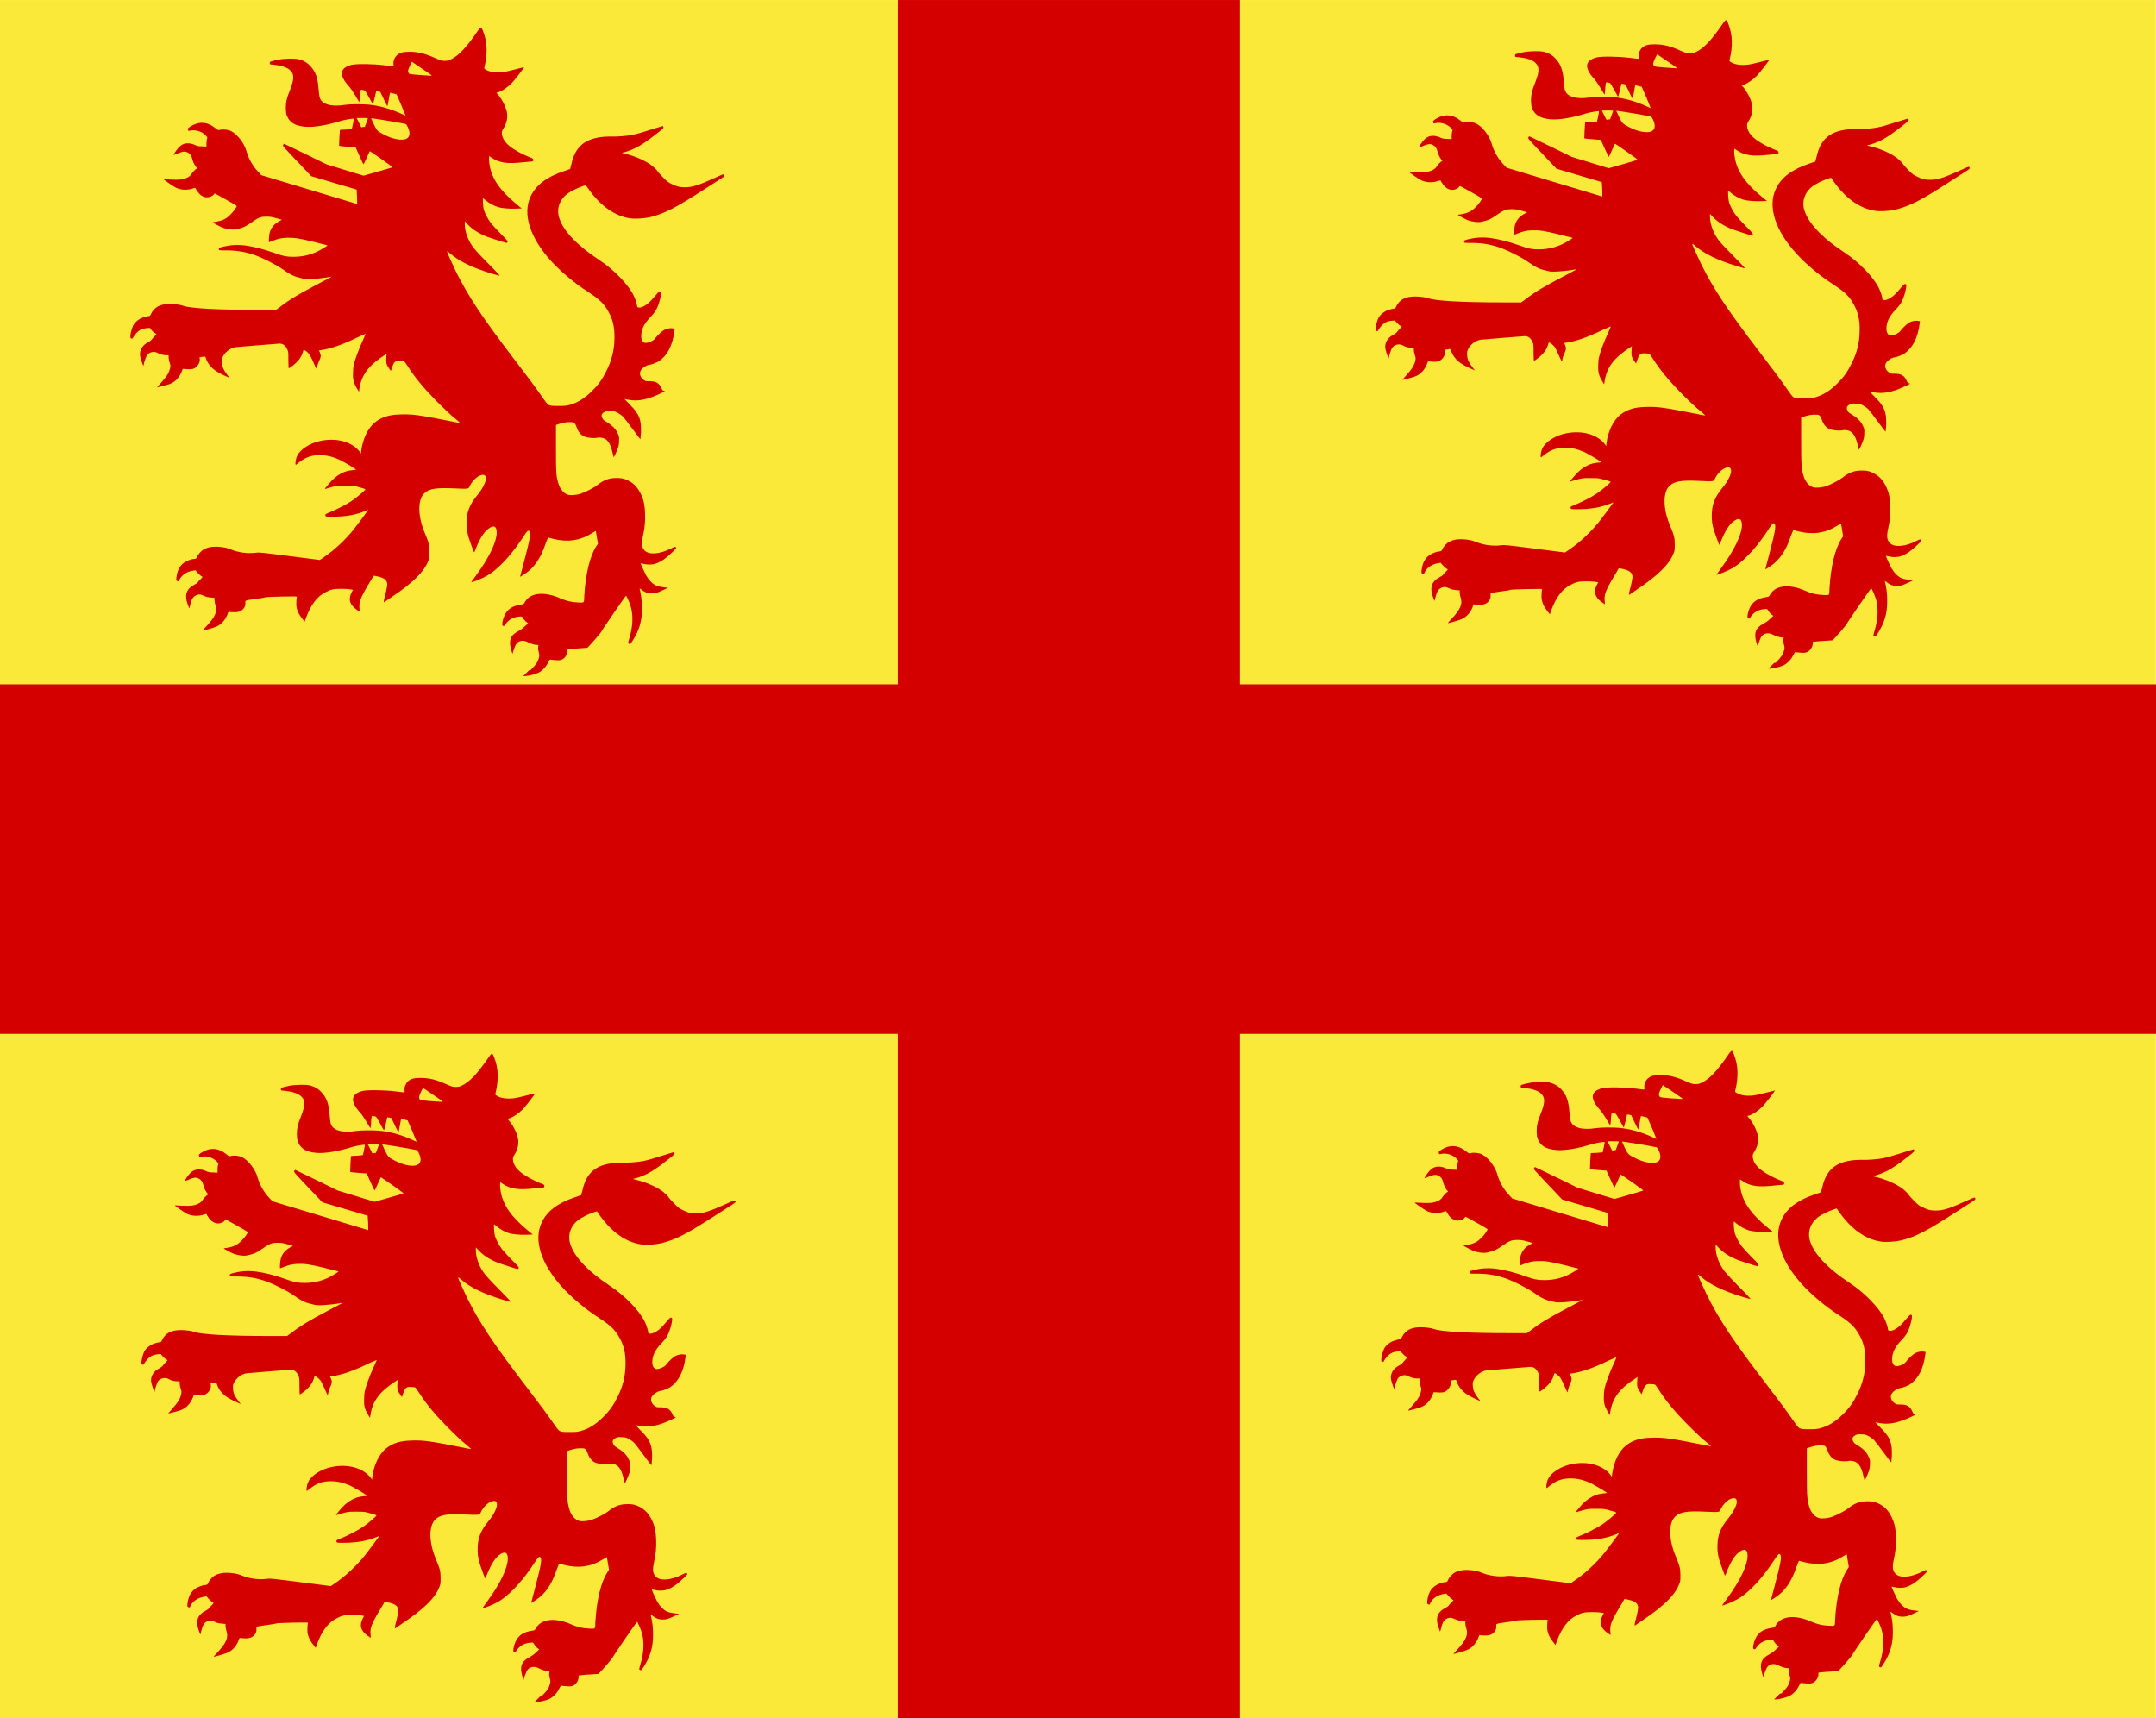
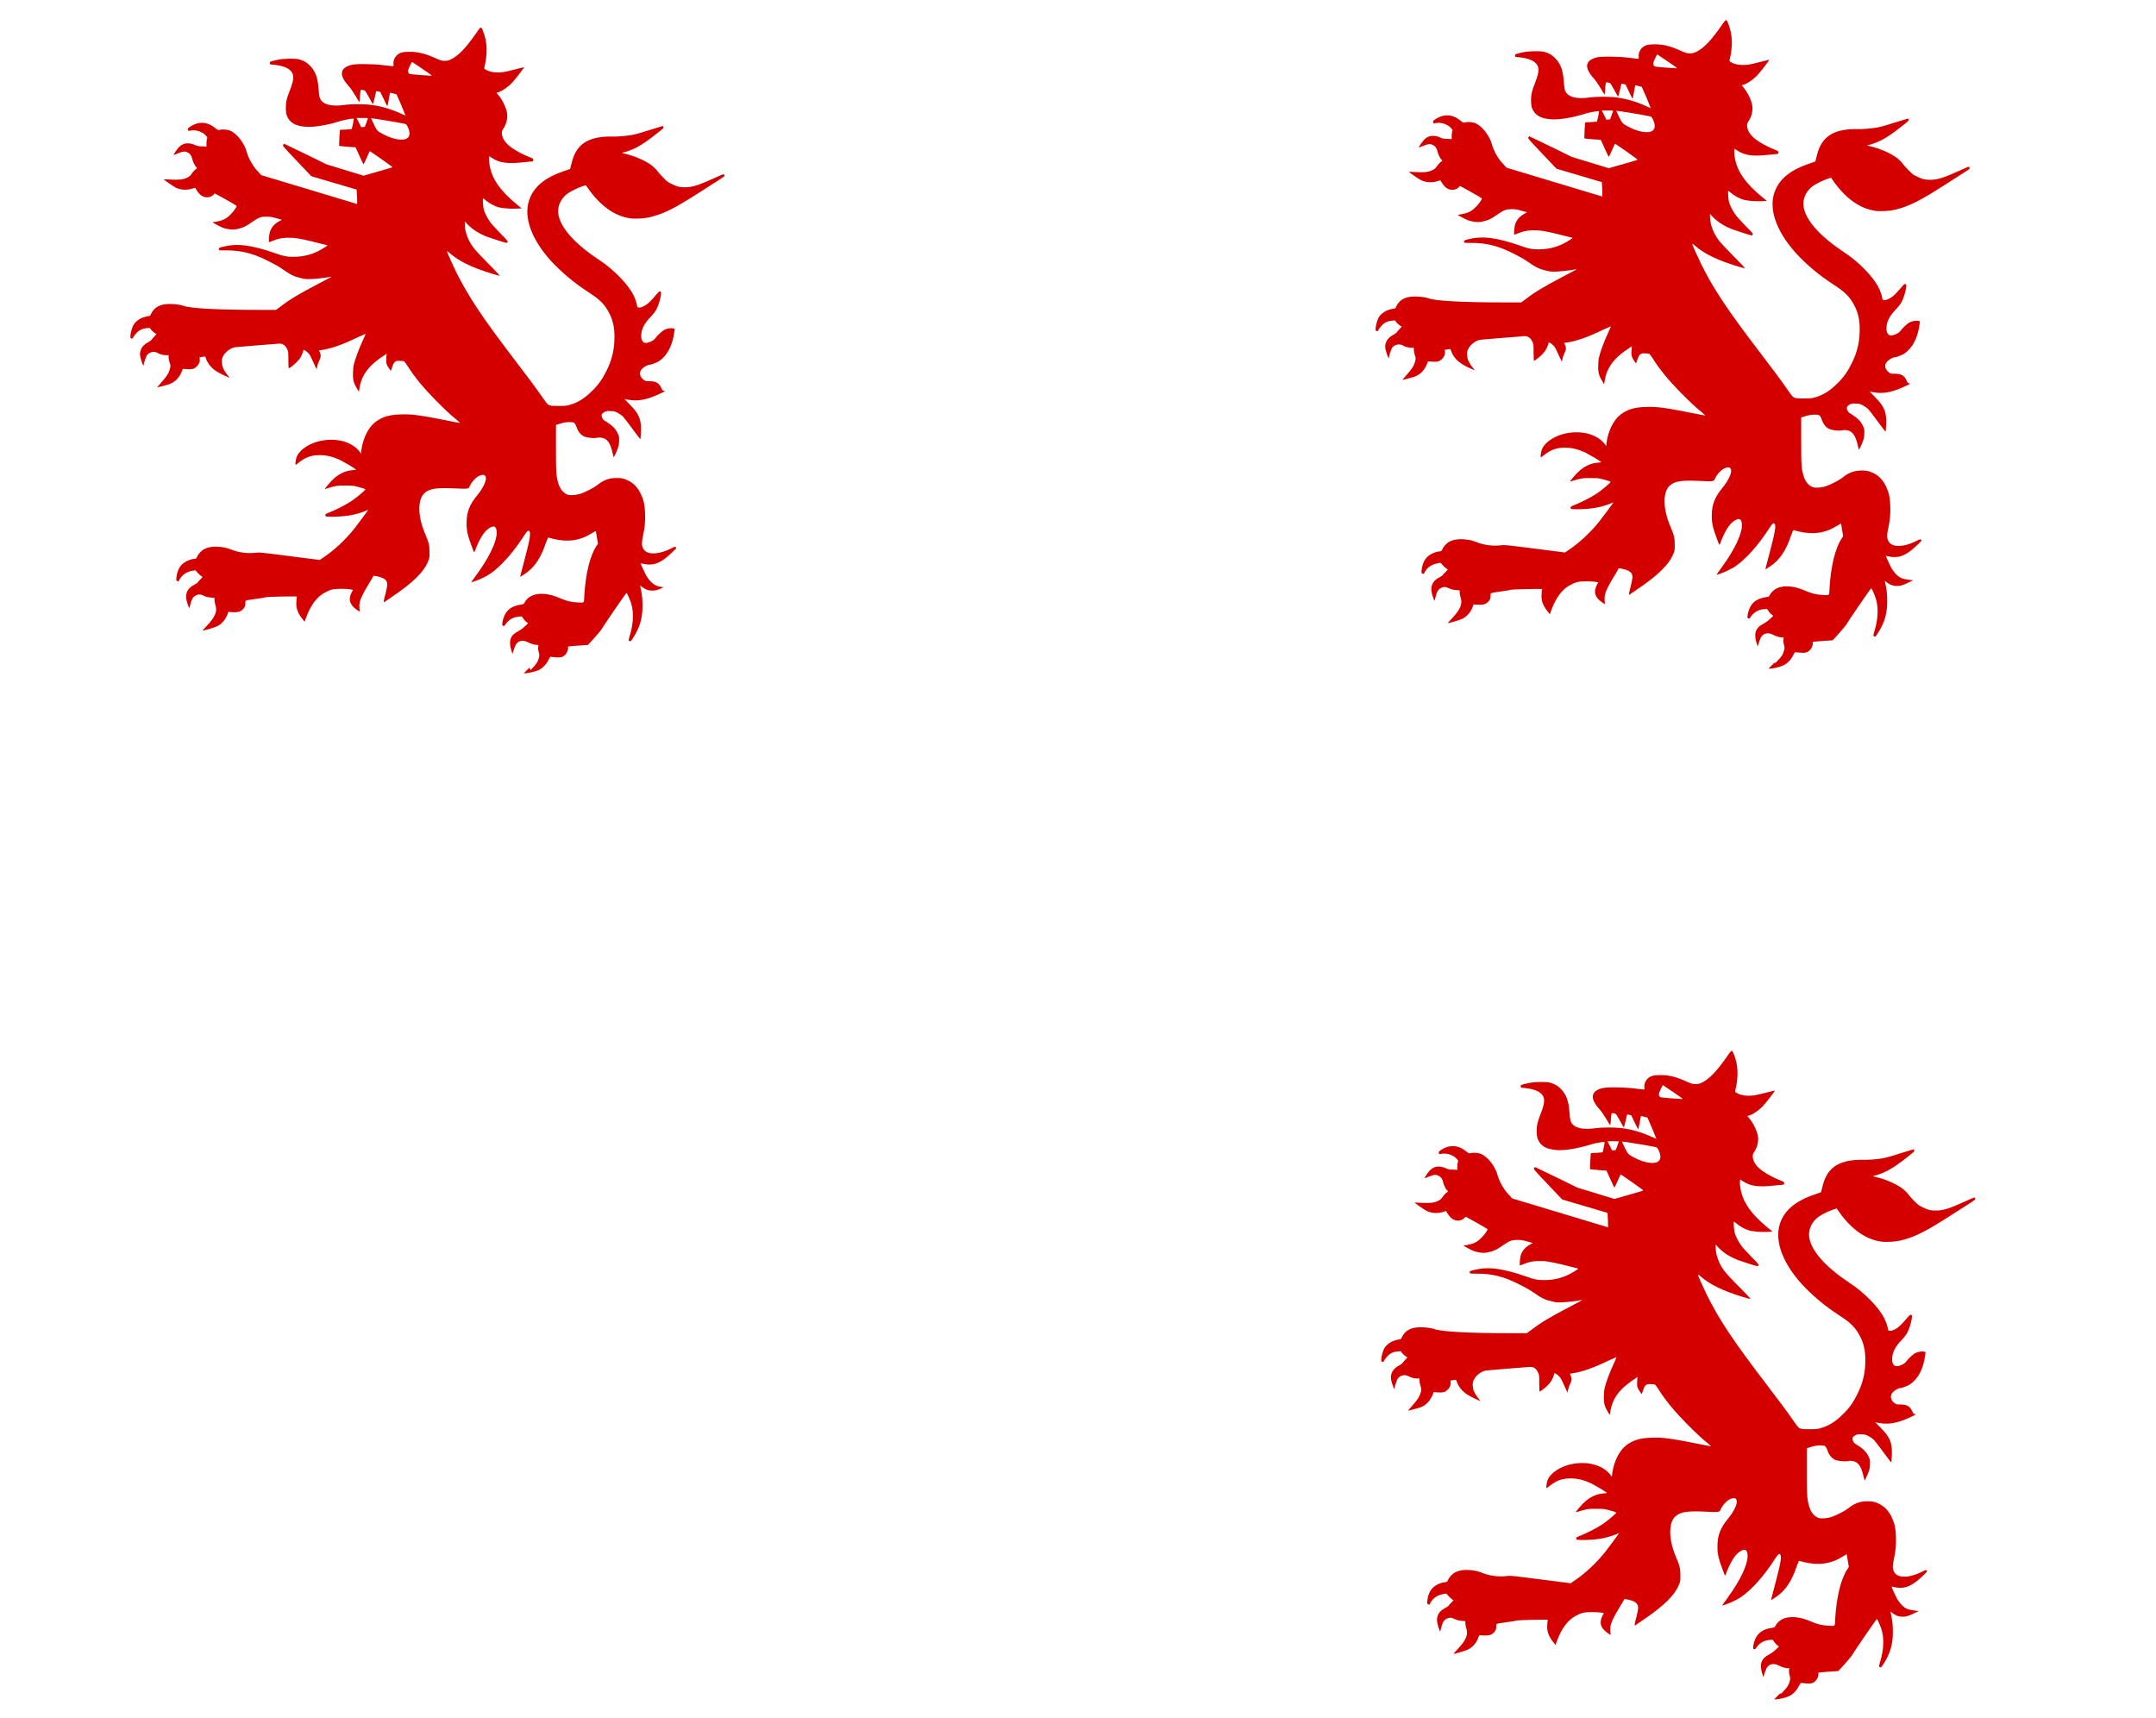
<svg xmlns="http://www.w3.org/2000/svg" height="667.143" width="837.143">
  <g transform="translate(198.571 -78.791)">
-     <path d="m-198.6 78.8v667.1h837.1v-667.1z" fill="#fbe93a" />
    <g fill="#d40000">
-       <path d="m-198.6 344.5h348.6v-265.7h132.9v265.7h355.7v135.7h-355.7v265.7h-132.9v-265.7h-348.6z" />
-       <path d="m7.4 339c2.3-2.3 2.9-3.3 3.3-4.9.2-.8.2-1.1-.1-2.1-.2-.8-.3-1.4-.2-2l.1-.8h-.6c-.9 0-2.5-.5-3.6-1.1-1.8-.9-3.4-.6-4.4.7-.3.4-.7 1.4-1 2.3l-.5 1.6-.4-1.3c-1.2-3.8-.4-6 2.6-7.5.9-.5 1.8-1.1 2.6-1.9l1.3-1.2-.4-.3c-.6-.4-1.4-1.3-1.7-1.9-.3-.5-.3-.5-1.5-.4-2.3.2-4.1 1.3-5.2 3-.4.7-.7.8-1.1.5-.4-.2 0-2.4.7-3.9 1.2-2.6 3.2-3.8 6.6-4.3.8-.1.9-.2 1.3-.9.5-1 1.6-2 2.7-2.5 2.7-1.3 6.9-.9 11.1 1 2.3 1 4.2 1.5 6.8 1.6s2.4.4 2.5-2.6c.5-8.5 2.2-15.5 4.7-19.3l.6-.9-.4-2.4c-.2-1.3-.4-2.5-.4-2.5 0-.1-.7.3-1.5.8-4.6 2.9-9.5 3.6-15.1 2.2-.9-.2-1.8-.5-1.9-.5s-.5 1-1 2.3c-1.9 5.7-4.4 9.4-8.2 11.9-.9.6-1.7 1.1-1.7 1 0 0 .6-2.5 1.4-5.4 2.4-9.1 2.8-11.4 2.2-12.2-.4-.6-.9-.2-2.1 1.7-4.4 6.8-9 11.9-13.2 14.8-1.5 1-4 2.2-5.8 2.8l-1.5.5.3-.5c.2-.3 1-1.4 1.8-2.5 4.9-6.7 7.8-12.8 7.8-16.3 0-2.6-1.2-3.1-3.4-1.4-1.6 1.2-3.2 3.8-4.6 7.3-.3.8-.6 1.6-.7 1.7s-.5-.8-.9-2c-1.7-4.5-2.2-6.6-2.1-9.6 0-4 1.2-7 4.2-10.6 1.9-2.3 3.3-5 3.3-6.4 0-1.3-.7-1.7-2-1.3-1.6.5-3.4 2.3-4.3 4.3-.3.7-.4.8-1.3.9-.5.1-2.7 0-4.9-.1-6.8-.3-9.5.1-11.4 1.9-2.6 2.4-2.6 8.6 0 15 1.8 4.3 2 5.1 2 7.8 0 2.1 0 2.4-.5 3.5-1.6 4.2-6 8.5-14.2 14-1.5 1-2.8 1.9-2.9 2-.3.2-.2-.7.6-3.6.3-1.3.6-2.8.6-3.2 0-1.9-1.3-2.8-4.7-3.4-.7-.1-.7-.1-.9.4-.1.3-1 1.7-1.9 3.2-1.8 3-2.9 5.2-3.2 6.6-.1.5-.2 1.4-.1 2.3l.1 1.4-1.2-.8c-2.8-2-3.3-4.1-1.9-6.8l.5-.9-1-.2c-.6-.1-2.1-.2-3.5-.2-3 0-4.1.2-6.3 1.4-3.2 1.6-5.7 5-7.5 10l-.5 1.4-.6-.8c-2-2.4-2.8-4.4-2.6-6.9 0-.9.1-1.7.2-1.9.1-.3-.1-.3-6-.2-3.4.1-6.2.2-6.3.3s-1.7.4-3.5.6c-4.7.7-4.2.5-4.2 1.7 0 .9-.1 1.2-.5 1.8-.8 1.2-1.9 1.7-3.7 1.7-.8 0-1.6-.1-1.9-.1-.4-.1-.5-.1-.7.5-.7 2.2-2.3 4.2-4.3 5.1-1.1.5-5.5 1.8-5.5 1.6 0-.1.7-.8 1.6-1.8 3.2-3.4 4.2-5.6 3.4-8-.2-.6-.4-1.5-.4-2v-.9l-1.4-.1c-1-.1-1.7-.2-2.5-.6-.6-.3-1.3-.5-1.6-.6-.8-.1-2 .3-2.6 1-.6.6-.9 1.3-1.5 3.8l-.2.6-.6-1.6c-1.3-3.6-.5-6 2.6-7.6.6-.3 1.2-.7 1.3-.9s.6-.8 1.1-1.2l.8-.9-.6-.4c-.3-.2-1-.8-1.4-1.3l-.8-.9-1.2.2c-2.2.4-4 1.6-4.9 3.3-.2.4-.4.8-.4.8s-.3 0-.5-.1c-.4-.2-.5-.2-.4-1.2.4-3.8 2-5.9 5.1-7 .5-.2 1.3-.4 1.8-.4.8-.1.9-.2 1.2-.9.4-1 1.7-2.4 2.7-2.9 1.9-1 4.4-1.2 7.5-.7.9.1 2.1.5 2.6.7 3.1 1.3 6.6 1.8 10 1.4 1.3-.2 2.1-.1 13.1 1.3l11.7 1.5 1.6-1.1c4-2.7 8.3-6.7 11.6-10.8 1.5-1.9 4.3-5.7 5.3-7.1l.3-.5-.9.4c-3.9 1.6-7.9 2.3-13.1 2.3-2.3 0-2.5 0-2.6-.4-.2-.5 0-.6.9-1 3.1-1.2 7-3.2 9.4-4.8 1.9-1.3 5.2-4.1 5.2-4.4 0-.2-1.7-.7-3.7-1.2-1.1-.3-2.2-.3-4.4-.3-3 0-3.1 0-7.4 1.3-.4.1-.2-.2 1-1.6 1.8-2.2 3.5-3.6 5.3-4.5 1.6-.8 2.6-1 4.4-1.2 1.3-.1 1.3-.1.9-.4-.9-.7-4.5-2.8-5.7-3.4-3.2-1.5-5.5-2-8.2-2-3.1 0-5.4.8-7.8 2.7-.6.5-1.2.9-1.3 1-.5.4-.2-2.2.4-3.4 1.2-2.6 5.1-5.1 9.4-5.9 6.2-1.2 12.1.5 15 4.4l.4.6.1-1.1c.6-4.7 2.7-9 5.4-11.1 2.6-2 5.4-2.9 9.7-3 4.8-.2 7.5.2 22 3.1.7.1 1.3.2 1.3.2s-.5-.5-1.2-1.1c-2.9-2.3-5.1-4.5-8.5-7.9-4.6-4.7-8-8.8-10.7-13.1-.6-.9-1.2-1.7-1.3-1.8-.2-.1-.8-.2-1.5-.2-2-.2-2.5.3-3.3 2.7l-.4 1.2-.4-.5c-.2-.3-.6-.9-.9-1.4-.4-.8-.5-1.1-.5-2.3 0-.8.1-1.7.1-2l.1-.5-.6.4c-6.3 4-9.2 7.8-10 13.1l-.2 1.3-.8-1.3c-1.2-2-1.6-3.4-1.5-5.8 0-1.1.1-2.5.2-3 .5-2.3 1.9-6.2 4-10.7.4-.9.7-1.6.7-1.7 0 0-1.4.6-3 1.3-5.7 2.8-10.5 4.5-14.2 5-.5.1-.9.1-.9.2 0 0 .2.4.4.9.4 1 .4 1.6-.4 3.2-.3.6-.6 1.5-.7 2.1l-.2 1-.3-.5c-.1-.3-.7-1.4-1.2-2.6-.5-1.1-1.1-2.4-1.4-2.7-.5-.7-2-1.9-2.2-1.6-.1.1-.2.5-.3.9-.4 1.3-1.1 2.5-2.1 3.5-.8.9-2.4 2.2-3.3 2.7-.1.1-.2-.9-.2-3.2 0-3.2 0-3.3-.5-4.3-.7-1.5-1.8-2.2-3.1-2.1-1.5.1-16.4 1.3-17.1 1.4-1.8.3-3.9 1.9-4.7 3.6-.4.9-.5 1.1-.4 2.4.1 1.6.5 2.6 2 4.6l1 1.3-.9-.4c-2-.8-4.5-2.2-5.4-3-1.3-1.1-2.4-2.6-2.8-3.9-.3-.9-.4-1-.8-1-.2.1-.7.1-1.1.2l-.7.1.1.7c.2 1.5-1.1 3.3-2.6 3.8-.4.1-1.4.2-2.4.1l-1.6-.1-.3.8c-1 2.6-2.7 4.4-5.1 5.2-.9.3-4.3 1.2-4.5 1.2-.1 0 .5-.7 1.3-1.6 2.5-2.8 3.3-4.1 3.7-6 .2-.8.1-1.1-.2-2-.2-.6-.4-1.5-.4-2v-.9h-.9c-1.1 0-2.4-.3-3.4-.9-1.4-.8-3.3-.3-4.2 1-.2.4-.6 1.5-.9 2.4l-.4 1.7-.4-1c-.7-2-1-3.1-.9-4 .2-1.8 1.2-3.2 3.1-4.2.6-.3 1.2-.8 1.4-1 .1-.2.6-.8 1.1-1.3l.8-.9-.8-.5c-.4-.3-1-.8-1.3-1.2l-.5-.7-1.1.1c-1.7.1-3 .7-4.1 1.9-.5.6-1.1 1.3-1.2 1.6-.2.6-.6.7-1 .4-.5-.3.3-4 1.2-5.4.5-.8 1.7-1.8 2.7-2.3.8-.4 2.6-.9 3.2-.9.3 0 .5-.2.8-.9 1.3-2.6 3.5-3.8 7.3-3.8 1.7 0 4.2.3 5.2.7 2.6 1 13.1 1.6 29 1.6h7l1.5-1.1c3.9-3 7.1-4.9 14.5-8.8 3.2-1.7 5.7-3 5.6-3s-1.2.2-2.5.4c-1.2.2-3.5.4-4.9.5-2.2.1-2.9.1-4.3-.3-2.8-.6-4.1-1.2-7.8-3.8-2-1.4-7.2-4-9.6-4.9-4.1-1.5-7.5-2.1-11.8-2.1-2.8 0-2.8 0-2.9-.4-.1-.5 0-.6 1.5-1 2.9-.7 5.5-.9 8.8-.5 3.6.5 7 1.4 11.6 3 3 1.1 4.3 1.4 7.1 1.4 4.2 0 8-1.1 11.5-3.3 1.8-1.1 1.9-1.2 1.2-1.3-.3-.1-2.7-.6-5.2-1.3-5.4-1.3-7.3-1.6-10.2-1.5-2.2.1-3.4.4-5.4 1.2-.7.3-1.3.5-1.4.5-.2 0 0-2.5.2-3.5.5-2 1.7-3.5 3.7-4.6l1.1-.6-2.2-.6c-1.6-.5-2.6-.6-3.8-.6-2.1 0-3 .3-5.3 1.9-2.8 2-4 2.5-6.5 3-1.5.3-3.4 0-5.2-.6-1-.4-4-2-3.9-2.1 0 0 .8-.2 1.7-.3 2.2-.4 3.6-1.1 5.1-2.6 1.2-1.1 2.7-3.2 2.5-3.5-.1-.2-8.3-4.8-8.5-4.8-.1 0-.2.2-.4.4-.4.6-1.5 1.1-2.6 1.1-1.4 0-2.7-.8-3.7-2.3-.4-.6-.8-1.2-.8-1.3s-.3-.1-.8.1c-2.3.8-4.7.7-6.7-.2-.9-.4-4.9-3.2-4.8-3.3 0 0 1.2 0 2.7.1 3.1.2 4.8 0 6.3-.7 1-.5 1.3-.7 2.1-1.9.3-.4.8-1 1.2-1.3l.7-.5-.6-.7c-.6-.8-1.2-2.2-1.4-3.2-.2-.9-.8-1.8-1.7-2.2-1.1-.6-1.8-.5-4.7.7-.6.2-.9.3-.8.2 1.2-2.1 2.4-3.5 3.5-4 1.2-.7 3.2-.6 4.9.2.8.4 1.4.5 2.7.5l1.7.1v-1.3c0-.7.1-1.4.2-1.7.2-.4.2-.5-.2-1-1.3-1.7-4.1-2.7-6.3-2.2-.8.2-.7.2-.9-.4-.1-.4 0-.5.8-1.1 3.4-2.2 6.7-2 9.8.5 1 .8 1.1.9 1.8.7 1.3-.3 3.2-.1 4.4.5 2.5 1.3 5.2 4.9 6 8 .7 2.6 2.5 5.8 4.6 7.9l1.1 1.2 18.6 5.6 18.6 5.6v-1.1c0-.6 0-1.8-.1-2.8l-.1-1.7-8.8-2.6-8.8-2.6-5.6-5.9c-5.5-5.8-5.6-5.9-5.3-6.3l.3-.4 1.9.9c1.1.5 4.8 2.3 8.3 4l6.3 3.1 7.2 2.2 7.2 2.2 5.6-1.6c3.1-.9 5.6-1.6 5.6-1.7 0-.2-8.7-6.3-8.8-6.2s-.6 1.3-1.2 2.6c-.6 1.4-1.2 2.5-1.2 2.5-.1 0-.8-1.5-1.6-3.3l-1.5-3.3-2.8-.2c-1.5-.1-3-.3-3.2-.3l-.4-.1.1-3c.1-1.6.2-3 .2-3.1s1.1-.2 2.3-.2c1.2-.1 2.3-.2 2.3-.2.1-.1.9-3.9.8-4-.2-.2-3.5.4-4.9.8-5.3 1.7-10.7 2.6-13.9 2.3-3.8-.3-6-1.5-7.1-4.1-.4-.9-.4-1.3-.5-3 0-2.4.3-3.9 1.8-7.6 1.5-4 1.5-5.8-.2-7.3-1.2-1.1-3.4-1.8-6.4-2.1-1.4-.1-1.4-.1-1.4-.6 0-.6 0-.6 3.1-1.3 2.1-.5 7.1-.6 8.5-.1 1.9.6 3 1.3 4.1 2.5 2 2.1 2.9 4.5 3.2 8.7.1 1.4.3 2.9.4 3.3.6 2.8 4.3 4 9.9 3.1 2.1-.3 6.4-.3 9.1-.1 4.2.4 8.4 1.6 12.4 3.4 1.1.5 2 .9 2 .9s-.8-1.9-1.7-4.2l-1.8-4.1-1.2-.3c-.7-.2-1.2-.3-1.3-.3 0 0-.3 1.1-.5 2.5-.2 1.3-.5 2.5-.5 2.7 0 .1-.7-1-1.4-2.6-.8-1.6-1.4-2.9-1.4-2.9s-.4-.1-.8-.2l-.8-.1-.6 2.6c-.5 2-.6 2.5-.8 2.3-.1-.2-.8-1.4-1.5-2.7s-1.4-2.5-1.6-2.5c-.1 0-.5-.1-.9-.2-.6-.1-.6-.1-.7.6-.1.4-.2 1.5-.2 2.4-.1 1-.2 1.7-.2 1.7-.1 0-.8-1.1-1.6-2.5-.8-1.3-1.9-3-2.5-3.6-3.9-4.3-3.6-7.1.9-8.3 1.8-.5 8.6-.4 12.6.1 1.6.2 3.2.4 3.4.4.5 0 .5 0 .4-1-.1-1.2.6-2.7 1.5-3.4 1.2-1 2.4-1.2 4.9-1.2 3.2 0 6.1.7 10.4 2.7 1.7.7 2 .8 3.1.8s1.4-.1 2.5-.6c2.9-1.4 5.8-4.5 9.7-10.1 1-1.5 1.6-2.2 1.8-2.2.3 0 .5.3.9 1.4 1.7 4.3 1.8 8.7.5 14.1-.1.4 0 .5.5.8 1.6 1 3.9 1.3 6.6 1 .9-.1 3.1-.6 5-1.1 1.8-.5 3.3-.8 3.3-.8 0 .3-3.7 5.1-4.8 6.2-1.5 1.5-3.5 2.9-4.9 3.4l-1 .3.5.6c1.6 1.8 3 4.6 3.5 6.7.5 2.2 0 4.6-1.3 6.6-.6.9-.6 1.1-.6 2 .1 1.3.7 2.5 1.8 3.7 1.5 1.7 5 3.8 8.7 5.3 1.6.6 1.7.7 1.7 1.2s-.1.5-.7.6c-.4 0-1.9.2-3.3.3-6.1.7-9.3.2-12.2-1.8l-.9-.6-.1 1.1c0 .6.1 1.9.3 2.8 1 5.2 4.2 9.6 10.2 14.6l2.2 1.8-2.3.1c-2.6.1-5.6-.2-6.9-.6-1.6-.5-3.4-1.5-4.6-2.5-.6-.5-1.2-1-1.2-.9-.2.2 0 2.9.2 4 .4 1.7 1.6 4 3 5.8.7.8 2.4 2.7 3.9 4.2 2.4 2.4 2.6 2.7 2.4 3-.1.2-.3.3-.4.3-.4 0-5.9-1.8-7.6-2.4-3.2-1.3-5.6-2.8-7.6-4.9l-1-1.1v1.1c0 2.6 1 5.6 2.7 8.2.9 1.4 2 2.6 6 6.7 2.7 2.7 4.9 5 4.8 5.1s-1.4-.3-3.1-.8c-7.8-2.4-12.6-4.8-16.1-7.8-.6-.6-1.2-.9-1.2-.8 0 .4 1.9 4.5 3.5 7.9 4.8 9.6 9.9 17.4 23.6 35.3 4.5 5.9 7.3 9.6 10.4 14.1 1.6 2.2 1.6 2.2 2.5 2.5.6.2 1.9.2 3.6.2 2.2 0 2.9-.1 4-.4 3.2-.9 5.9-2.6 8.6-5.3 2.6-2.5 4.2-4.8 5.8-8.1 1.9-3.8 2.9-7.7 3-11.9.2-5-.7-8.5-3.1-12.2-1.5-2.3-3.3-3.9-7.3-6.5-5.2-3.3-10.7-8-14.4-12.1-8-8.9-10.9-18-7.8-24.7 2-4.5 6.3-7.7 12.8-9.9 1.4-.5 2.6-.9 2.6-.9s.2-.9.5-1.9c1.5-6.8 5.2-9.9 12.5-10.6 1.2-.1 2.7-.1 3.3-.1 1.6.1 5.6-.2 7.7-.6 2-.4 3.7-.9 8.4-2.4 2-.6 3.6-1.1 3.6-1.1s.1.2.2.4c.2.3 0 .6-2.5 2.5-3.5 2.8-5.9 4.4-8 5.5-1.7.9-4.6 1.9-5.2 1.9s-.2.3.9.5c3.6.8 8.1 2.8 10.4 4.6.7.6 1.7 1.5 2.1 2.1s1.5 1.8 2.4 2.7c1.4 1.4 1.9 1.8 3.3 2.4 2 1 3 1.2 5 1.2 2.9 0 5.3-.8 11.5-3.6 3.3-1.5 3.5-1.6 3.7-1.3.3.5.2.6-1 1.4-.6.4-3.6 2.3-6.7 4.3-11.3 7.3-15.2 9.3-21 10.8-2.1.5-6.1.8-8.1.4-5.7-.9-11.1-4.7-15.7-11.1l-1.2-1.7-1.3.4c-1.8.6-4.7 2-6 3-2.7 2.1-3.9 5.2-3.3 8.3 1.1 5.2 6.5 11.2 15.9 17.4 5.5 3.6 11.2 9.5 13.2 13.6.7 1.4 1.4 3.5 1.4 4.2 0 .9 1.5.8 3.1-.2 1.2-.7 2.1-1.6 4-3.8 1.4-1.7 1.6-1.8 2.1-1.5s-.6 4.9-1.8 7c-.4.7-1.3 1.9-2.3 2.9-2.4 2.5-3.5 4.8-3.5 7.3 0 1.3.4 2.1 1.1 2.5.9.5 3.6-.5 4.4-1.7.7-1 2.6-2.8 3.6-3.3 1.1-.5 2.4-.7 3.3-.5l.6.1-.1.9c-.7 5.7-2.8 9.6-6.1 11.8-.7.4-2.9 1.3-3.4 1.3-1.1 0-3.1 1.3-3.6 2.3-.6 1.2-.2 2.6 1.2 3.6.7.5.8.5 2.2.5 2.6 0 3.7.7 4.6 2.6.4.9.6 1.1.9 1.1.8 0 .5.3-1.1 1-5.2 2.5-8.9 3.2-12.6 2.5-.8-.1-1.4-.3-1.5-.3 0 0 .9 1 2.1 2.2 3.7 3.7 4.5 5.8 4.3 10.9-.1 1.4-.2 2.5-.2 2.5-.1 0-1.5-1.8-3.1-4s-3.3-4.4-3.7-4.8-1.3-1-2-1.4c-1.1-.6-1.5-.7-2.8-.7-1.3-.1-1.6 0-2.3.3-1.1.6-1.4 1.2-1 2.2.2.5.5.9.8 1.1 3.1 1.9 4.4 3.1 5.3 5.1.5 1.1.6 1.3.5 2.8 0 1.3-.1 1.9-.5 3-.5 1.4-1.5 3.5-1.6 3.4 0 0-.2-.7-.4-1.6-.9-4.1-2.2-5.8-4.6-6-.5-.1-1.2 0-1.6.1-.9.2-3.3 0-4.5-.4-1.5-.5-2.7-1.9-3.3-3.8-.2-.5-.5-1.2-.7-1.4-.4-.4-.6-.5-1.7-.5-1.3-.1-3 .2-4.7.8l-.9.3v9.1c0 9.8.1 10.9 1 13.8.7 2.2 2.1 3.7 3.7 4.2 1.1.3 3.5.1 5.1-.5 2-.7 5.2-2.4 6.3-3.3 2.1-1.7 4.1-2.6 6.7-2.7 2.2-.1 3.5.1 5.1.9 2.3 1.1 4 2.9 5.2 5.6 1 2.2 1.4 4 1.5 7.3.1 3.1-.1 5.4-.8 8.6s-.5 4.5.6 5.7c1.7 1.8 5.9 1.5 10.4-.8 1.1-.6 1.5-.7 1.7-.5.1.1.2.3.2.4 0 .2-2.4 2.5-3.9 3.7-1.2 1-2.8 1.9-4 2.3-1.3.5-3.5.5-4.9.1-.5-.1-1-.2-1-.2-.1.1 1.5 3.5 2.1 4.7.4.7 1.2 1.8 1.8 2.4 1.4 1.4 2.4 1.9 5 2.2l1.7.2-1.9.9c-2.3 1.1-3 1.3-4.5 1.3-1.4 0-2.5-.4-3.7-1.3-.5-.4-.9-.7-.9-.6 0 0 .1.7.3 1.5.5 2.5.6 4 .6 6.5 0 4.7-1.1 8.3-3.6 12.2-.9 1.4-1 1.5-1.4 1.3-.5-.2-.5-.2.2-2.6 1.2-4 1.4-8.1.6-11.3-.4-1.7-1.8-4.8-2-4.8s-9.4 13.4-9.6 14c-.1.3-3.7 4.5-5.4 6.2 0 0-1.3.1-2.8.2s-3.3.2-3.9.3c-1.1.1-1.1.1-1 .6.1.7-.4 2-1.1 2.7-.9.9-1.8 1.2-3.6 1-.8-.1-1.7-.1-1.9-.2-.3-.1-.4.1-1 1.2-.8 1.7-2.2 3.1-3.7 3.9-1.2.6-4.2 1.3-5.3 1.3h-.6l2.2-2.2zm-48.1-206.4c1.3-.6 1.5-2.3.5-4.4-.4-.9-.7-1.2-1-1.3-3.3-.7-13.2-2.3-13.3-2.2 0 0 .5 1.1 1.1 2.4 1.3 2.6 1.3 2.6 4 4 3.5 1.8 7 2.4 8.8 1.5zm-15.6-6.2c.3-.9.6-1.7.6-1.7 0-.1-1-.1-2.2-.1h-2.2l.9 1.8.9 1.8.7-.1.7-.1zm21.7-20.9c-2.2-1.5-4-2.7-4-2.7-.1 0-.4.8-.9 1.7-.8 1.7-.8 2.2-.3 2.8.2.3.8.3 4 .6 2.1.1 4.1.3 4.5.3.7 0 .5-.1-3.3-2.7z" />
+       <path d="m7.4 339c2.3-2.3 2.9-3.3 3.3-4.9.2-.8.2-1.1-.1-2.1-.2-.8-.3-1.4-.2-2l.1-.8h-.6c-.9 0-2.5-.5-3.6-1.1-1.8-.9-3.4-.6-4.4.7-.3.4-.7 1.4-1 2.3l-.5 1.6-.4-1.3c-1.2-3.8-.4-6 2.6-7.5.9-.5 1.8-1.1 2.6-1.9l1.3-1.2-.4-.3c-.6-.4-1.4-1.3-1.7-1.9-.3-.5-.3-.5-1.5-.4-2.3.2-4.1 1.3-5.2 3-.4.7-.7.8-1.1.5-.4-.2 0-2.4.7-3.9 1.2-2.6 3.2-3.8 6.6-4.3.8-.1.9-.2 1.3-.9.5-1 1.6-2 2.7-2.5 2.7-1.3 6.9-.9 11.1 1 2.3 1 4.2 1.5 6.8 1.6s2.4.4 2.5-2.6c.5-8.5 2.2-15.5 4.7-19.3l.6-.9-.4-2.4c-.2-1.3-.4-2.5-.4-2.5 0-.1-.7.3-1.5.8-4.6 2.9-9.5 3.6-15.1 2.2-.9-.2-1.8-.5-1.9-.5s-.5 1-1 2.3c-1.9 5.7-4.4 9.4-8.2 11.9-.9.6-1.7 1.1-1.7 1 0 0 .6-2.5 1.4-5.4 2.4-9.1 2.8-11.4 2.2-12.2-.4-.6-.9-.2-2.1 1.7-4.4 6.8-9 11.9-13.2 14.8-1.5 1-4 2.2-5.8 2.8l-1.5.5.3-.5c.2-.3 1-1.4 1.8-2.5 4.9-6.7 7.8-12.8 7.8-16.3 0-2.6-1.2-3.1-3.4-1.4-1.6 1.2-3.2 3.8-4.6 7.3-.3.8-.6 1.6-.7 1.7s-.5-.8-.9-2c-1.7-4.5-2.2-6.6-2.1-9.6 0-4 1.2-7 4.2-10.6 1.9-2.3 3.3-5 3.3-6.4 0-1.3-.7-1.7-2-1.3-1.6.5-3.4 2.3-4.3 4.3-.3.7-.4.8-1.3.9-.5.1-2.7 0-4.9-.1-6.8-.3-9.5.1-11.4 1.9-2.6 2.4-2.6 8.6 0 15 1.8 4.3 2 5.1 2 7.8 0 2.1 0 2.4-.5 3.5-1.6 4.2-6 8.5-14.2 14-1.5 1-2.8 1.9-2.9 2-.3.2-.2-.7.6-3.6.3-1.3.6-2.8.6-3.2 0-1.9-1.3-2.8-4.7-3.4-.7-.1-.7-.1-.9.4-.1.3-1 1.7-1.9 3.2-1.8 3-2.9 5.2-3.2 6.6-.1.5-.2 1.4-.1 2.3l.1 1.4-1.2-.8c-2.8-2-3.3-4.1-1.9-6.8l.5-.9-1-.2c-.6-.1-2.1-.2-3.5-.2-3 0-4.1.2-6.3 1.4-3.2 1.6-5.7 5-7.5 10l-.5 1.4-.6-.8c-2-2.4-2.8-4.4-2.6-6.9 0-.9.1-1.7.2-1.9.1-.3-.1-.3-6-.2-3.4.1-6.2.2-6.3.3s-1.7.4-3.5.6c-4.7.7-4.2.5-4.2 1.7 0 .9-.1 1.2-.5 1.8-.8 1.2-1.9 1.7-3.7 1.7-.8 0-1.6-.1-1.9-.1-.4-.1-.5-.1-.7.5-.7 2.2-2.3 4.2-4.3 5.1-1.1.5-5.5 1.8-5.5 1.6 0-.1.7-.8 1.6-1.8 3.2-3.4 4.2-5.6 3.4-8-.2-.6-.4-1.5-.4-2v-.9l-1.4-.1c-1-.1-1.7-.2-2.5-.6-.6-.3-1.3-.5-1.6-.6-.8-.1-2 .3-2.6 1-.6.6-.9 1.3-1.5 3.8l-.2.6-.6-1.6c-1.3-3.6-.5-6 2.6-7.6.6-.3 1.2-.7 1.3-.9s.6-.8 1.1-1.2l.8-.9-.6-.4c-.3-.2-1-.8-1.4-1.3l-.8-.9-1.2.2c-2.2.4-4 1.6-4.9 3.3-.2.4-.4.8-.4.8s-.3 0-.5-.1c-.4-.2-.5-.2-.4-1.2.4-3.8 2-5.9 5.1-7 .5-.2 1.3-.4 1.8-.4.8-.1.9-.2 1.2-.9.4-1 1.7-2.4 2.7-2.9 1.9-1 4.4-1.2 7.5-.7.9.1 2.1.5 2.6.7 3.1 1.3 6.6 1.8 10 1.4 1.3-.2 2.1-.1 13.1 1.3l11.7 1.5 1.6-1.1c4-2.7 8.3-6.7 11.6-10.8 1.5-1.9 4.3-5.7 5.3-7.1l.3-.5-.9.4c-3.9 1.6-7.9 2.3-13.1 2.3-2.3 0-2.5 0-2.6-.4-.2-.5 0-.6.9-1 3.1-1.2 7-3.2 9.4-4.8 1.9-1.3 5.2-4.1 5.2-4.4 0-.2-1.7-.7-3.7-1.2-1.1-.3-2.2-.3-4.4-.3-3 0-3.1 0-7.4 1.3-.4.1-.2-.2 1-1.6 1.8-2.2 3.5-3.6 5.3-4.5 1.6-.8 2.6-1 4.4-1.2 1.3-.1 1.3-.1.9-.4-.9-.7-4.5-2.8-5.7-3.4-3.2-1.5-5.5-2-8.2-2-3.1 0-5.4.8-7.8 2.7-.6.5-1.2.9-1.3 1-.5.4-.2-2.2.4-3.4 1.2-2.6 5.1-5.1 9.4-5.9 6.2-1.2 12.1.5 15 4.4l.4.6.1-1.1c.6-4.7 2.7-9 5.4-11.1 2.6-2 5.4-2.9 9.7-3 4.8-.2 7.5.2 22 3.1.7.1 1.3.2 1.3.2s-.5-.5-1.2-1.1c-2.9-2.3-5.1-4.5-8.5-7.9-4.6-4.7-8-8.8-10.7-13.1-.6-.9-1.2-1.7-1.3-1.8-.2-.1-.8-.2-1.5-.2-2-.2-2.5.3-3.3 2.7l-.4 1.2-.4-.5c-.2-.3-.6-.9-.9-1.4-.4-.8-.5-1.1-.5-2.3 0-.8.1-1.7.1-2l.1-.5-.6.4c-6.3 4-9.2 7.8-10 13.1l-.2 1.3-.8-1.3c-1.2-2-1.6-3.4-1.5-5.8 0-1.1.1-2.5.2-3 .5-2.3 1.9-6.2 4-10.7.4-.9.7-1.6.7-1.7 0 0-1.4.6-3 1.3-5.7 2.8-10.5 4.5-14.2 5-.5.1-.9.1-.9.2 0 0 .2.4.4.9.4 1 .4 1.6-.4 3.2-.3.6-.6 1.5-.7 2.1l-.2 1-.3-.5c-.1-.3-.7-1.4-1.2-2.6-.5-1.1-1.1-2.4-1.4-2.7-.5-.7-2-1.9-2.2-1.6-.1.1-.2.5-.3.9-.4 1.3-1.1 2.5-2.1 3.5-.8.9-2.4 2.2-3.3 2.7-.1.1-.2-.9-.2-3.2 0-3.2 0-3.3-.5-4.3-.7-1.5-1.8-2.2-3.1-2.1-1.5.1-16.4 1.3-17.1 1.4-1.8.3-3.9 1.9-4.7 3.6-.4.9-.5 1.1-.4 2.4.1 1.6.5 2.6 2 4.6l1 1.3-.9-.4c-2-.8-4.5-2.2-5.4-3-1.3-1.1-2.4-2.6-2.8-3.9-.3-.9-.4-1-.8-1-.2.1-.7.1-1.1.2l-.7.1.1.7c.2 1.5-1.1 3.3-2.6 3.8-.4.1-1.4.2-2.4.1l-1.6-.1-.3.8c-1 2.6-2.7 4.4-5.1 5.2-.9.3-4.3 1.2-4.5 1.2-.1 0 .5-.7 1.3-1.6 2.5-2.8 3.3-4.1 3.7-6 .2-.8.1-1.1-.2-2-.2-.6-.4-1.5-.4-2v-.9h-.9c-1.1 0-2.4-.3-3.4-.9-1.4-.8-3.3-.3-4.2 1-.2.4-.6 1.5-.9 2.4l-.4 1.7-.4-1c-.7-2-1-3.1-.9-4 .2-1.8 1.2-3.2 3.1-4.2.6-.3 1.2-.8 1.4-1 .1-.2.6-.8 1.1-1.3l.8-.9-.8-.5c-.4-.3-1-.8-1.3-1.2l-.5-.7-1.1.1c-1.7.1-3 .7-4.1 1.9-.5.6-1.1 1.3-1.2 1.6-.2.6-.6.7-1 .4-.5-.3.3-4 1.2-5.4.5-.8 1.7-1.8 2.7-2.3.8-.4 2.6-.9 3.2-.9.3 0 .5-.2.8-.9 1.3-2.6 3.5-3.8 7.3-3.8 1.7 0 4.2.3 5.2.7 2.6 1 13.1 1.6 29 1.6h7l1.5-1.1c3.9-3 7.1-4.9 14.5-8.8 3.2-1.7 5.7-3 5.6-3s-1.2.2-2.5.4c-1.2.2-3.5.4-4.9.5-2.2.1-2.9.1-4.3-.3-2.8-.6-4.1-1.2-7.8-3.8-2-1.4-7.2-4-9.6-4.9-4.1-1.5-7.5-2.1-11.8-2.1-2.8 0-2.8 0-2.9-.4-.1-.5 0-.6 1.5-1 2.9-.7 5.5-.9 8.8-.5 3.6.5 7 1.4 11.6 3 3 1.1 4.3 1.4 7.1 1.4 4.2 0 8-1.1 11.5-3.3 1.8-1.1 1.9-1.2 1.2-1.3-.3-.1-2.7-.6-5.2-1.3-5.4-1.3-7.3-1.6-10.2-1.5-2.2.1-3.4.4-5.4 1.2-.7.3-1.3.5-1.4.5-.2 0 0-2.5.2-3.5.5-2 1.7-3.5 3.7-4.6l1.1-.6-2.2-.6c-1.6-.5-2.6-.6-3.8-.6-2.1 0-3 .3-5.3 1.9-2.8 2-4 2.5-6.5 3-1.5.3-3.4 0-5.2-.6-1-.4-4-2-3.9-2.1 0 0 .8-.2 1.7-.3 2.2-.4 3.6-1.1 5.1-2.6 1.2-1.1 2.7-3.2 2.5-3.5-.1-.2-8.3-4.8-8.5-4.8-.1 0-.2.2-.4.4-.4.6-1.5 1.1-2.6 1.1-1.4 0-2.7-.8-3.7-2.3-.4-.6-.8-1.2-.8-1.3s-.3-.1-.8.1c-2.3.8-4.7.7-6.7-.2-.9-.4-4.9-3.2-4.8-3.3 0 0 1.2 0 2.7.1 3.1.2 4.8 0 6.3-.7 1-.5 1.3-.7 2.1-1.9.3-.4.8-1 1.2-1.3l.7-.5-.6-.7c-.6-.8-1.2-2.2-1.4-3.2-.2-.9-.8-1.8-1.7-2.2-1.1-.6-1.8-.5-4.7.7-.6.2-.9.3-.8.2 1.2-2.1 2.4-3.5 3.5-4 1.2-.7 3.2-.6 4.9.2.8.4 1.4.5 2.7.5l1.7.1v-1.3c0-.7.1-1.4.2-1.7.2-.4.2-.5-.2-1-1.3-1.7-4.1-2.7-6.3-2.2-.8.2-.7.2-.9-.4-.1-.4 0-.5.8-1.1 3.4-2.2 6.7-2 9.8.5 1 .8 1.1.9 1.8.7 1.3-.3 3.2-.1 4.4.5 2.5 1.3 5.2 4.9 6 8 .7 2.6 2.5 5.8 4.6 7.9l1.1 1.2 18.6 5.6 18.6 5.6v-1.1c0-.6 0-1.8-.1-2.8l-.1-1.7-8.8-2.6-8.8-2.6-5.6-5.9c-5.5-5.8-5.6-5.9-5.3-6.3l.3-.4 1.9.9c1.1.5 4.8 2.3 8.3 4l6.3 3.1 7.2 2.2 7.2 2.2 5.6-1.6c3.1-.9 5.6-1.6 5.6-1.7 0-.2-8.7-6.3-8.8-6.2s-.6 1.3-1.2 2.6c-.6 1.4-1.2 2.5-1.2 2.5-.1 0-.8-1.5-1.6-3.3l-1.5-3.3-2.8-.2c-1.5-.1-3-.3-3.2-.3l-.4-.1.1-3c.1-1.6.2-3 .2-3.1s1.1-.2 2.3-.2c1.2-.1 2.3-.2 2.3-.2.1-.1.9-3.9.8-4-.2-.2-3.5.4-4.9.8-5.3 1.7-10.7 2.6-13.9 2.3-3.8-.3-6-1.5-7.1-4.1-.4-.9-.4-1.3-.5-3 0-2.4.3-3.9 1.8-7.6 1.5-4 1.5-5.8-.2-7.3-1.2-1.1-3.4-1.8-6.4-2.1-1.4-.1-1.4-.1-1.4-.6 0-.6 0-.6 3.1-1.3 2.1-.5 7.1-.6 8.5-.1 1.9.6 3 1.3 4.1 2.5 2 2.1 2.9 4.5 3.2 8.7.1 1.4.3 2.9.4 3.3.6 2.8 4.3 4 9.9 3.1 2.1-.3 6.4-.3 9.1-.1 4.2.4 8.4 1.6 12.4 3.4 1.1.5 2 .9 2 .9s-.8-1.9-1.7-4.2l-1.8-4.1-1.2-.3c-.7-.2-1.2-.3-1.3-.3 0 0-.3 1.1-.5 2.5-.2 1.3-.5 2.5-.5 2.7 0 .1-.7-1-1.4-2.6-.8-1.6-1.4-2.9-1.4-2.9s-.4-.1-.8-.2l-.8-.1-.6 2.6c-.5 2-.6 2.5-.8 2.3-.1-.2-.8-1.4-1.5-2.7s-1.4-2.5-1.6-2.5c-.1 0-.5-.1-.9-.2-.6-.1-.6-.1-.7.6-.1.4-.2 1.5-.2 2.4-.1 1-.2 1.7-.2 1.7-.1 0-.8-1.1-1.6-2.5-.8-1.3-1.9-3-2.5-3.6-3.9-4.3-3.6-7.1.9-8.3 1.8-.5 8.6-.4 12.6.1 1.6.2 3.2.4 3.4.4.5 0 .5 0 .4-1-.1-1.2.6-2.7 1.5-3.4 1.2-1 2.4-1.2 4.9-1.2 3.2 0 6.1.7 10.4 2.7 1.7.7 2 .8 3.1.8s1.4-.1 2.5-.6c2.9-1.4 5.8-4.5 9.7-10.1 1-1.5 1.6-2.2 1.8-2.2.3 0 .5.3.9 1.4 1.7 4.3 1.8 8.7.5 14.1-.1.4 0 .5.5.8 1.6 1 3.9 1.3 6.6 1 .9-.1 3.1-.6 5-1.1 1.8-.5 3.3-.8 3.3-.8 0 .3-3.7 5.1-4.8 6.2-1.5 1.5-3.5 2.9-4.9 3.4l-1 .3.5.6c1.6 1.8 3 4.6 3.5 6.7.5 2.2 0 4.6-1.3 6.6-.6.9-.6 1.1-.6 2 .1 1.3.7 2.5 1.8 3.7 1.5 1.7 5 3.8 8.7 5.3 1.6.6 1.7.7 1.7 1.2s-.1.5-.7.6c-.4 0-1.9.2-3.3.3-6.1.7-9.3.2-12.2-1.8l-.9-.6-.1 1.1c0 .6.1 1.9.3 2.8 1 5.2 4.2 9.6 10.2 14.6l2.2 1.8-2.3.1c-2.6.1-5.6-.2-6.9-.6-1.6-.5-3.4-1.5-4.6-2.5-.6-.5-1.2-1-1.2-.9-.2.2 0 2.9.2 4 .4 1.7 1.6 4 3 5.8.7.8 2.4 2.7 3.9 4.2 2.4 2.4 2.6 2.7 2.4 3-.1.2-.3.3-.4.3-.4 0-5.9-1.8-7.6-2.4-3.2-1.3-5.6-2.8-7.6-4.9l-1-1.1v1.1c0 2.6 1 5.6 2.7 8.2.9 1.4 2 2.6 6 6.7 2.7 2.7 4.9 5 4.8 5.1s-1.4-.3-3.1-.8c-7.8-2.4-12.6-4.8-16.1-7.8-.6-.6-1.2-.9-1.2-.8 0 .4 1.9 4.5 3.5 7.9 4.8 9.6 9.9 17.4 23.6 35.3 4.5 5.9 7.3 9.6 10.4 14.1 1.6 2.2 1.6 2.2 2.5 2.5.6.2 1.9.2 3.6.2 2.2 0 2.9-.1 4-.4 3.2-.9 5.9-2.6 8.6-5.3 2.6-2.5 4.2-4.8 5.8-8.1 1.9-3.8 2.9-7.7 3-11.9.2-5-.7-8.5-3.1-12.2-1.5-2.3-3.3-3.9-7.3-6.5-5.2-3.3-10.7-8-14.4-12.1-8-8.9-10.9-18-7.8-24.7 2-4.5 6.3-7.7 12.8-9.9 1.4-.5 2.6-.9 2.6-.9s.2-.9.5-1.9c1.5-6.8 5.2-9.9 12.5-10.6 1.2-.1 2.7-.1 3.3-.1 1.6.1 5.6-.2 7.7-.6 2-.4 3.7-.9 8.4-2.4 2-.6 3.6-1.1 3.6-1.1s.1.2.2.4c.2.3 0 .6-2.5 2.5-3.5 2.8-5.9 4.4-8 5.5-1.7.9-4.6 1.9-5.2 1.9s-.2.3.9.5c3.6.8 8.1 2.8 10.4 4.6.7.6 1.7 1.5 2.1 2.1s1.5 1.8 2.4 2.7c1.4 1.4 1.9 1.8 3.3 2.4 2 1 3 1.2 5 1.2 2.9 0 5.3-.8 11.5-3.6 3.3-1.5 3.5-1.6 3.7-1.3.3.5.2.6-1 1.4-.6.4-3.6 2.3-6.7 4.3-11.3 7.3-15.2 9.3-21 10.8-2.1.5-6.1.8-8.1.4-5.7-.9-11.1-4.7-15.7-11.1l-1.2-1.7-1.3.4c-1.8.6-4.7 2-6 3-2.7 2.1-3.9 5.2-3.3 8.3 1.1 5.2 6.5 11.2 15.9 17.4 5.5 3.6 11.2 9.5 13.2 13.6.7 1.4 1.4 3.5 1.4 4.2 0 .9 1.5.8 3.1-.2 1.2-.7 2.1-1.6 4-3.8 1.4-1.7 1.6-1.8 2.1-1.5s-.6 4.9-1.8 7c-.4.7-1.3 1.9-2.3 2.9-2.4 2.5-3.5 4.8-3.5 7.3 0 1.3.4 2.1 1.1 2.5.9.5 3.6-.5 4.4-1.7.7-1 2.6-2.8 3.6-3.3 1.1-.5 2.4-.7 3.3-.5l.6.1-.1.9c-.7 5.7-2.8 9.6-6.1 11.8-.7.4-2.9 1.3-3.4 1.3-1.1 0-3.1 1.3-3.6 2.3-.6 1.2-.2 2.6 1.2 3.6.7.5.8.5 2.2.5 2.6 0 3.7.7 4.6 2.6.4.9.6 1.1.9 1.1.8 0 .5.3-1.1 1-5.2 2.5-8.9 3.2-12.6 2.5-.8-.1-1.4-.3-1.5-.3 0 0 .9 1 2.1 2.2 3.7 3.7 4.5 5.8 4.3 10.9-.1 1.4-.2 2.5-.2 2.5-.1 0-1.5-1.8-3.1-4s-3.3-4.4-3.7-4.8-1.3-1-2-1.4c-1.1-.6-1.5-.7-2.8-.7-1.3-.1-1.6 0-2.3.3-1.1.6-1.4 1.2-1 2.2.2.5.5.9.8 1.1 3.1 1.9 4.4 3.1 5.3 5.1.5 1.1.6 1.3.5 2.8 0 1.3-.1 1.9-.5 3-.5 1.4-1.5 3.5-1.6 3.4 0 0-.2-.7-.4-1.6-.9-4.1-2.2-5.8-4.6-6-.5-.1-1.2 0-1.6.1-.9.2-3.3 0-4.5-.4-1.5-.5-2.7-1.9-3.3-3.8-.2-.5-.5-1.2-.7-1.4-.4-.4-.6-.5-1.7-.5-1.3-.1-3 .2-4.7.8l-.9.3v9.1c0 9.8.1 10.9 1 13.8.7 2.2 2.1 3.7 3.7 4.2 1.1.3 3.5.1 5.1-.5 2-.7 5.2-2.4 6.3-3.3 2.1-1.7 4.1-2.6 6.7-2.7 2.2-.1 3.5.1 5.1.9 2.3 1.1 4 2.9 5.2 5.6 1 2.2 1.4 4 1.5 7.3.1 3.1-.1 5.4-.8 8.6s-.5 4.5.6 5.7c1.7 1.8 5.9 1.5 10.4-.8 1.1-.6 1.5-.7 1.7-.5.1.1.2.3.2.4 0 .2-2.4 2.5-3.9 3.7-1.2 1-2.8 1.9-4 2.3-1.3.5-3.5.5-4.9.1-.5-.1-1-.2-1-.2-.1.1 1.5 3.5 2.1 4.7.4.7 1.2 1.8 1.8 2.4 1.4 1.4 2.4 1.9 5 2.2c-2.3 1.1-3 1.3-4.5 1.3-1.4 0-2.5-.4-3.7-1.3-.5-.4-.9-.7-.9-.6 0 0 .1.7.3 1.5.5 2.5.6 4 .6 6.5 0 4.7-1.1 8.3-3.6 12.2-.9 1.4-1 1.5-1.4 1.3-.5-.2-.5-.2.2-2.6 1.2-4 1.4-8.1.6-11.3-.4-1.7-1.8-4.8-2-4.8s-9.4 13.4-9.6 14c-.1.3-3.7 4.5-5.4 6.2 0 0-1.3.1-2.8.2s-3.3.2-3.9.3c-1.1.1-1.1.1-1 .6.1.7-.4 2-1.1 2.7-.9.9-1.8 1.2-3.6 1-.8-.1-1.7-.1-1.9-.2-.3-.1-.4.1-1 1.2-.8 1.7-2.2 3.1-3.7 3.9-1.2.6-4.2 1.3-5.3 1.3h-.6l2.2-2.2zm-48.1-206.4c1.3-.6 1.5-2.3.5-4.4-.4-.9-.7-1.2-1-1.3-3.3-.7-13.2-2.3-13.3-2.2 0 0 .5 1.1 1.1 2.4 1.3 2.6 1.3 2.6 4 4 3.5 1.8 7 2.4 8.8 1.5zm-15.6-6.2c.3-.9.6-1.7.6-1.7 0-.1-1-.1-2.2-.1h-2.2l.9 1.8.9 1.8.7-.1.7-.1zm21.7-20.9c-2.2-1.5-4-2.7-4-2.7-.1 0-.4.8-.9 1.7-.8 1.7-.8 2.2-.3 2.8.2.3.8.3 4 .6 2.1.1 4.1.3 4.5.3.7 0 .5-.1-3.3-2.7z" />
      <path d="m490.9 336.1c2.3-2.3 2.9-3.3 3.3-4.9.2-.8.2-1.1-.1-2.1-.2-.8-.3-1.4-.2-2l.1-.8h-.6c-.9 0-2.5-.5-3.6-1.1-1.8-.9-3.4-.6-4.4.7-.3.4-.7 1.4-1 2.3l-.5 1.6-.4-1.3c-1.2-3.8-.4-6 2.6-7.5.9-.5 1.8-1.1 2.6-1.9l1.3-1.2-.4-.3c-.6-.4-1.4-1.3-1.7-1.9-.3-.5-.3-.5-1.5-.4-2.3.2-4.1 1.3-5.2 3-.4.7-.7.8-1.1.5-.4-.2 0-2.4.7-3.9 1.2-2.6 3.2-3.8 6.6-4.3.8-.1.9-.2 1.3-.9.5-1 1.6-2 2.7-2.5 2.7-1.3 6.9-.9 11.1 1 2.3 1 4.2 1.5 6.8 1.6s2.4.4 2.5-2.6c.5-8.5 2.2-15.5 4.7-19.3l.6-.9-.4-2.4c-.2-1.3-.4-2.5-.4-2.5 0-.1-.7.3-1.5.8-4.6 2.9-9.5 3.6-15.1 2.2-.9-.2-1.8-.5-1.9-.5s-.5 1-1 2.3c-1.9 5.7-4.4 9.4-8.2 11.9-.9.6-1.7 1.1-1.7 1 0 0 .6-2.5 1.4-5.4 2.4-9.1 2.8-11.4 2.2-12.2-.4-.6-.9-.2-2.1 1.7-4.4 6.8-9 11.9-13.2 14.8-1.5 1-4 2.2-5.8 2.8l-1.5.5.3-.5c.2-.3 1-1.4 1.8-2.5 4.9-6.7 7.8-12.8 7.8-16.3 0-2.6-1.2-3.1-3.4-1.4-1.6 1.2-3.2 3.8-4.6 7.3-.3.8-.6 1.6-.7 1.7s-.5-.8-.9-2c-1.7-4.5-2.2-6.6-2.1-9.6 0-4 1.2-7 4.2-10.6 1.9-2.3 3.3-5 3.3-6.4 0-1.3-.7-1.7-2-1.3-1.6.5-3.4 2.3-4.3 4.3-.3.7-.4.8-1.3.9-.5.1-2.7 0-4.9-.1-6.8-.3-9.5.1-11.4 1.9-2.6 2.4-2.6 8.6 0 15 1.8 4.3 2 5.1 2 7.8 0 2.1 0 2.4-.5 3.5-1.6 4.2-6 8.5-14.2 14-1.5 1-2.8 1.9-2.9 2-.3.2-.2-.7.6-3.6.3-1.3.6-2.8.6-3.2 0-1.9-1.3-2.8-4.7-3.4-.7-.1-.7-.1-.9.4-.1.3-1 1.7-1.9 3.2-1.8 3-2.9 5.2-3.2 6.6-.1.5-.2 1.4-.1 2.3l.1 1.4-1.2-.8c-2.8-2-3.3-4.1-1.9-6.8l.5-.9-1-.2c-.6-.1-2.1-.2-3.5-.2-3 0-4.1.2-6.3 1.4-3.2 1.6-5.7 5-7.5 10l-.5 1.4-.6-.8c-2-2.4-2.8-4.4-2.6-6.9 0-.9.1-1.7.2-1.9.1-.3-.1-.3-6-.2-3.4.1-6.2.2-6.3.3s-1.7.4-3.5.6c-4.7.7-4.2.5-4.2 1.7 0 .9-.1 1.2-.5 1.8-.8 1.2-1.9 1.7-3.7 1.7-.8 0-1.6-.1-1.9-.1-.4-.1-.5-.1-.7.5-.7 2.2-2.3 4.2-4.3 5.1-1.1.5-5.5 1.8-5.5 1.6 0-.1.7-.8 1.6-1.8 3.2-3.4 4.2-5.6 3.4-8-.2-.6-.4-1.5-.4-2v-.9l-1.4-.1c-1-.1-1.7-.2-2.5-.6-.6-.3-1.3-.5-1.6-.6-.8-.1-2 .3-2.6 1-.6.6-.9 1.3-1.5 3.8l-.2.6-.6-1.6c-1.3-3.6-.5-6 2.6-7.6.6-.3 1.2-.7 1.3-.9s.6-.8 1.1-1.2l.8-.9-.6-.4c-.3-.2-1-.8-1.4-1.3l-.8-.9-1.2.2c-2.2.4-4 1.6-4.9 3.3-.2.4-.4.8-.4.8s-.3 0-.5-.1c-.4-.2-.5-.2-.4-1.2.4-3.8 2-5.9 5.1-7 .5-.2 1.3-.4 1.8-.4.8-.1.9-.2 1.2-.9.4-1 1.7-2.4 2.7-2.9 1.9-1 4.4-1.2 7.5-.7.9.1 2.1.5 2.6.7 3.1 1.3 6.6 1.8 10 1.4 1.3-.2 2.1-.1 13.1 1.3l11.7 1.5 1.6-1.1c4-2.7 8.3-6.7 11.6-10.8 1.5-1.9 4.3-5.7 5.3-7.1l.3-.5-.9.4c-3.9 1.6-7.9 2.3-13.1 2.3-2.3 0-2.5 0-2.6-.4-.2-.5 0-.6.9-1 3.1-1.2 7-3.2 9.4-4.8 1.9-1.3 5.2-4.1 5.2-4.4 0-.2-1.7-.7-3.7-1.2-1.1-.3-2.2-.3-4.4-.3-3 0-3.1 0-7.4 1.3-.4.1-.2-.2 1-1.6 1.8-2.2 3.5-3.6 5.3-4.5 1.6-.8 2.6-1 4.4-1.2 1.3-.1 1.3-.1.9-.4-.9-.7-4.5-2.8-5.7-3.4-3.2-1.5-5.5-2-8.2-2-3.1 0-5.4.8-7.8 2.7-.6.5-1.2.9-1.3 1-.5.4-.2-2.2.4-3.4 1.2-2.6 5.1-5.1 9.4-5.9 6.2-1.2 12.1.5 15 4.4l.4.6.1-1.1c.6-4.7 2.7-9 5.4-11.1 2.6-2 5.4-2.9 9.7-3 4.8-.2 7.5.2 22 3.1.7.1 1.3.2 1.3.2s-.5-.5-1.2-1.1c-2.9-2.3-5.1-4.5-8.5-7.9-4.6-4.7-8-8.8-10.7-13.1-.6-.9-1.2-1.7-1.3-1.8-.2-.1-.8-.2-1.5-.2-2-.2-2.5.3-3.3 2.7l-.4 1.2-.4-.5c-.2-.3-.6-.9-.9-1.4-.4-.8-.5-1.1-.5-2.3 0-.8.1-1.7.1-2l.1-.5-.6.4c-6.3 4-9.2 7.8-10 13.1l-.2 1.3-.8-1.3c-1.2-2-1.6-3.4-1.5-5.8 0-1.1.1-2.5.2-3 .5-2.3 1.9-6.2 4-10.7.4-.9.7-1.6.7-1.7 0 0-1.4.6-3 1.3-5.7 2.8-10.5 4.5-14.2 5-.5.1-.9.1-.9.2 0 0 .2.4.4.9.4 1 .4 1.6-.4 3.2-.3.6-.6 1.5-.7 2.1l-.2 1-.3-.5c-.1-.3-.7-1.4-1.2-2.6-.5-1.1-1.1-2.4-1.4-2.7-.5-.7-2-1.9-2.2-1.6-.1.1-.2.5-.3.9-.4 1.3-1.1 2.5-2.1 3.5-.8.9-2.4 2.2-3.3 2.7-.1.1-.2-.9-.2-3.2 0-3.2 0-3.3-.5-4.3-.7-1.5-1.8-2.2-3.1-2.1-1.5.1-16.4 1.3-17.1 1.4-1.8.3-3.9 1.9-4.7 3.6-.4.9-.5 1.1-.4 2.4.1 1.6.5 2.6 2 4.6l1 1.3-.9-.4c-2-.8-4.5-2.2-5.4-3-1.3-1.1-2.4-2.6-2.8-3.9-.3-.9-.4-1-.8-1-.2.1-.7.1-1.1.2l-.7.1.1.7c.2 1.5-1.1 3.3-2.6 3.8-.4.1-1.4.2-2.4.1l-1.6-.1-.3.8c-1 2.6-2.7 4.4-5.1 5.2-.9.3-4.3 1.2-4.5 1.2-.1 0 .5-.7 1.3-1.6 2.5-2.8 3.3-4.1 3.7-6 .2-.8.1-1.1-.2-2-.2-.6-.4-1.5-.4-2v-.9h-.9c-1.1 0-2.4-.3-3.4-.9-1.4-.8-3.3-.3-4.2 1-.2.4-.6 1.5-.9 2.4l-.4 1.7-.4-1c-.7-2-1-3.1-.9-4 .2-1.8 1.2-3.2 3.1-4.2.6-.3 1.2-.8 1.4-1 .1-.2.6-.8 1.1-1.3l.8-.9-.8-.5c-.4-.3-1-.8-1.3-1.2l-.5-.7-1.1.1c-1.7.1-3 .7-4.1 1.9-.5.6-1.1 1.3-1.2 1.6-.2.6-.6.7-1 .4-.5-.3.3-4 1.2-5.4.5-.8 1.7-1.8 2.7-2.3.8-.4 2.6-.9 3.2-.9.3 0 .5-.2.8-.9 1.3-2.6 3.5-3.8 7.3-3.8 1.7 0 4.2.3 5.2.7 2.6 1 13.1 1.6 29 1.6h7l1.5-1.1c3.9-3 7.1-4.9 14.5-8.8 3.2-1.7 5.7-3 5.6-3s-1.2.2-2.5.4c-1.2.2-3.5.4-4.9.5-2.2.1-2.9.1-4.3-.3-2.8-.6-4.1-1.2-7.8-3.8-2-1.4-7.2-4-9.6-4.9-4.1-1.5-7.5-2.1-11.8-2.1-2.8 0-2.8 0-2.9-.4-.1-.5 0-.6 1.5-1 2.9-.7 5.5-.9 8.8-.5 3.6.5 7 1.4 11.6 3 3 1.1 4.3 1.4 7.1 1.4 4.2 0 8-1.1 11.5-3.3 1.8-1.1 1.9-1.2 1.2-1.3-.3-.1-2.7-.6-5.2-1.3-5.4-1.3-7.3-1.6-10.2-1.5-2.2.1-3.4.4-5.4 1.2-.7.3-1.3.5-1.4.5-.2 0 0-2.5.2-3.5.5-2 1.7-3.5 3.7-4.6l1.1-.6-2.2-.6c-1.6-.5-2.6-.6-3.8-.6-2.1 0-3 .3-5.3 1.9-2.8 2-4 2.5-6.5 3-1.5.3-3.4 0-5.2-.6-1-.4-4-2-3.9-2.1 0 0 .8-.2 1.7-.3 2.2-.4 3.6-1.1 5.1-2.6 1.2-1.1 2.7-3.2 2.5-3.5-.1-.2-8.3-4.8-8.5-4.8-.1 0-.2.2-.4.4-.4.6-1.5 1.1-2.6 1.1-1.4 0-2.7-.8-3.7-2.3-.4-.6-.8-1.2-.8-1.3s-.3-.1-.8.1c-2.3.8-4.7.7-6.7-.2-.9-.4-4.9-3.2-4.8-3.3 0 0 1.2 0 2.7.1 3.1.2 4.8 0 6.3-.7 1-.5 1.3-.7 2.1-1.9.3-.4.8-1 1.2-1.3l.7-.5-.6-.7c-.6-.8-1.2-2.2-1.4-3.2-.2-.9-.8-1.8-1.7-2.2-1.1-.6-1.8-.5-4.7.7-.6.2-.9.3-.8.2 1.2-2.1 2.4-3.5 3.5-4 1.2-.7 3.2-.6 4.9.2.8.4 1.4.5 2.7.5l1.7.1v-1.3c0-.7.1-1.4.2-1.7.2-.4.2-.5-.2-1-1.3-1.7-4.1-2.7-6.3-2.2-.8.2-.7.2-.9-.4-.1-.4 0-.5.8-1.1 3.4-2.2 6.7-2 9.8.5 1 .8 1.1.9 1.8.7 1.3-.3 3.2-.1 4.4.5 2.5 1.3 5.2 4.9 6 8 .7 2.6 2.5 5.8 4.6 7.9l1.1 1.2 18.6 5.6 18.6 5.6v-1.1c0-.6 0-1.8-.1-2.8l-.1-1.7-8.8-2.6-8.8-2.6-5.6-5.9c-5.5-5.8-5.6-5.9-5.3-6.3l.3-.4 1.9.9c1.1.5 4.8 2.3 8.3 4l6.3 3.1 7.2 2.2 7.2 2.2 5.6-1.6c3.1-.9 5.6-1.6 5.6-1.7 0-.2-8.7-6.3-8.8-6.2s-.6 1.3-1.2 2.6c-.6 1.4-1.2 2.5-1.2 2.5-.1 0-.8-1.5-1.6-3.3l-1.5-3.3-2.8-.2c-1.5-.1-3-.3-3.2-.3l-.4-.1.1-3c.1-1.6.2-3 .2-3.1s1.1-.2 2.3-.2c1.2-.1 2.3-.2 2.3-.2.1-.1.9-3.9.8-4-.2-.2-3.5.4-4.9.8-5.3 1.7-10.7 2.6-13.9 2.3-3.8-.3-6-1.5-7.1-4.1-.4-.9-.4-1.3-.5-3 0-2.4.3-3.9 1.8-7.6 1.5-4 1.5-5.8-.2-7.3-1.2-1.1-3.4-1.8-6.4-2.1-1.4-.1-1.4-.1-1.4-.6 0-.6 0-.6 3.1-1.3 2.1-.5 7.1-.6 8.5-.1 1.9.6 3 1.3 4.1 2.5 2 2.1 2.9 4.5 3.2 8.7.1 1.4.3 2.9.4 3.3.6 2.8 4.3 4 9.9 3.1 2.1-.3 6.4-.3 9.1-.1 4.2.4 8.4 1.6 12.4 3.4 1.1.5 2 .9 2 .9s-.8-1.9-1.7-4.2l-1.8-4.1-1.2-.3c-.7-.2-1.2-.3-1.3-.3 0 0-.3 1.1-.5 2.5-.2 1.3-.5 2.5-.5 2.7 0 .1-.7-1-1.4-2.6-.8-1.6-1.4-2.9-1.4-2.9s-.4-.1-.8-.2l-.8-.1-.6 2.6c-.5 2-.6 2.5-.8 2.3-.1-.2-.8-1.4-1.5-2.7s-1.4-2.5-1.6-2.5c-.1 0-.5-.1-.9-.2-.6-.1-.6-.1-.7.6-.1.4-.2 1.5-.2 2.4-.1 1-.2 1.7-.2 1.7-.1 0-.8-1.1-1.6-2.5-.8-1.3-1.9-3-2.5-3.6-3.9-4.3-3.6-7.1.9-8.3 1.8-.5 8.6-.4 12.6.1 1.6.2 3.2.4 3.4.4.5 0 .5 0 .4-1-.1-1.2.6-2.7 1.5-3.4 1.2-1 2.4-1.2 4.9-1.2 3.2 0 6.1.7 10.4 2.7 1.7.7 2 .8 3.1.8s1.4-.1 2.5-.6c2.9-1.4 5.8-4.5 9.7-10.1 1-1.5 1.6-2.2 1.8-2.2.3 0 .5.3.9 1.4 1.7 4.3 1.8 8.7.5 14.1-.1.4 0 .5.5.8 1.6 1 3.9 1.3 6.6 1 .9-.1 3.1-.6 5-1.1 1.8-.5 3.3-.8 3.3-.8 0 .3-3.7 5.1-4.8 6.2-1.5 1.5-3.5 2.9-4.9 3.4l-1 .3.5.6c1.6 1.8 3 4.6 3.5 6.7.5 2.2 0 4.6-1.3 6.6-.6.9-.6 1.1-.6 2 .1 1.3.7 2.5 1.8 3.7 1.5 1.7 5 3.8 8.7 5.3 1.6.6 1.7.7 1.7 1.2s-.1.5-.7.6c-.4 0-1.9.2-3.3.3-6.1.7-9.3.2-12.2-1.8l-.9-.6-.1 1.1c0 .6.1 1.9.3 2.8 1 5.2 4.2 9.6 10.2 14.6l2.2 1.8-2.3.1c-2.6.1-5.6-.2-6.9-.6-1.6-.5-3.4-1.5-4.6-2.5-.6-.5-1.2-1-1.2-.9-.2.2 0 2.9.2 4 .4 1.7 1.6 4 3 5.8.7.8 2.4 2.7 3.9 4.2 2.4 2.4 2.6 2.7 2.4 3-.1.2-.3.3-.4.3-.4 0-5.9-1.8-7.6-2.4-3.2-1.3-5.6-2.8-7.6-4.9l-1-1.1v1.1c0 2.6 1 5.6 2.7 8.2.9 1.4 2 2.6 6 6.7 2.7 2.7 4.9 5 4.8 5.1s-1.4-.3-3.1-.8c-7.8-2.4-12.6-4.8-16.1-7.8-.6-.6-1.2-.9-1.2-.8 0 .4 1.9 4.5 3.5 7.9 4.8 9.6 9.9 17.4 23.6 35.3 4.5 5.9 7.3 9.6 10.4 14.1 1.6 2.2 1.6 2.2 2.5 2.5.6.2 1.9.2 3.6.2 2.2 0 2.9-.1 4-.4 3.2-.9 5.9-2.6 8.6-5.3 2.6-2.5 4.2-4.8 5.8-8.1 1.9-3.8 2.9-7.7 3-11.9.2-5-.7-8.5-3.1-12.2-1.5-2.3-3.3-3.9-7.3-6.5-5.2-3.3-10.7-8-14.4-12.1-8-8.9-10.9-18-7.8-24.7 2-4.5 6.3-7.7 12.8-9.9 1.4-.5 2.6-.9 2.6-.9s.2-.9.5-1.9c1.5-6.8 5.2-9.9 12.5-10.6 1.2-.1 2.7-.1 3.3-.1 1.6.1 5.6-.2 7.7-.6 2-.4 3.7-.9 8.4-2.4 2-.6 3.6-1.1 3.6-1.1s.1.2.2.4c.2.3 0 .6-2.5 2.5-3.5 2.8-5.9 4.4-8 5.5-1.7.9-4.6 1.9-5.2 1.9s-.2.3.9.5c3.6.8 8.1 2.8 10.4 4.6.7.6 1.7 1.5 2.1 2.1s1.5 1.8 2.4 2.7c1.4 1.4 1.9 1.8 3.3 2.4 2 1 3 1.2 5 1.2 2.9 0 5.3-.8 11.5-3.6 3.3-1.5 3.5-1.6 3.7-1.3.3.5.2.6-1 1.4-.6.4-3.6 2.3-6.7 4.3-11.3 7.3-15.2 9.3-21 10.8-2.1.5-6.1.8-8.1.4-5.7-.9-11.1-4.7-15.7-11.1l-1.2-1.7-1.3.4c-1.8.6-4.7 2-6 3-2.7 2.1-3.9 5.2-3.3 8.3 1.1 5.2 6.5 11.2 15.9 17.4 5.5 3.6 11.2 9.5 13.2 13.6.7 1.4 1.4 3.5 1.4 4.2 0 .9 1.5.8 3.1-.2 1.2-.7 2.1-1.6 4-3.8 1.4-1.7 1.6-1.8 2.1-1.5s-.6 4.9-1.8 7c-.4.7-1.3 1.9-2.3 2.9-2.4 2.5-3.5 4.8-3.5 7.3 0 1.3.4 2.1 1.1 2.5.9.5 3.6-.5 4.4-1.7.7-1 2.6-2.8 3.6-3.3 1.1-.5 2.4-.7 3.3-.5l.6.1-.1.9c-.7 5.7-2.8 9.6-6.1 11.8-.7.4-2.9 1.3-3.4 1.3-1.1 0-3.1 1.3-3.6 2.3-.6 1.2-.2 2.6 1.2 3.6.7.5.8.5 2.2.5 2.6 0 3.7.7 4.6 2.6.4.9.6 1.1.9 1.1.8 0 .5.3-1.1 1-5.2 2.5-8.9 3.2-12.6 2.5-.8-.1-1.4-.3-1.5-.3 0 0 .9 1 2.1 2.2 3.7 3.7 4.5 5.8 4.3 10.9-.1 1.4-.2 2.5-.2 2.5-.1 0-1.5-1.8-3.1-4s-3.3-4.4-3.7-4.8-1.3-1-2-1.4c-1.1-.6-1.5-.7-2.8-.7-1.3-.1-1.6 0-2.3.3-1.1.6-1.4 1.2-1 2.2.2.5.5.9.8 1.1 3.1 1.9 4.4 3.1 5.3 5.1.5 1.1.6 1.3.5 2.8 0 1.3-.1 1.9-.5 3-.5 1.4-1.5 3.5-1.6 3.4 0 0-.2-.7-.4-1.6-.9-4.1-2.2-5.8-4.6-6-.5-.1-1.2 0-1.6.1-.9.2-3.3 0-4.5-.4-1.5-.5-2.7-1.9-3.3-3.8-.2-.5-.5-1.2-.7-1.4-.4-.4-.6-.5-1.7-.5-1.3-.1-3 .2-4.7.8l-.9.3v9.1c0 9.8.1 10.9 1 13.8.7 2.2 2.1 3.7 3.7 4.2 1.1.3 3.5.1 5.1-.5 2-.7 5.2-2.4 6.3-3.3 2.1-1.7 4.1-2.6 6.7-2.7 2.2-.1 3.5.1 5.1.9 2.3 1.1 4 2.9 5.2 5.6 1 2.2 1.4 4 1.5 7.3.1 3.1-.1 5.4-.8 8.6s-.5 4.5.6 5.7c1.7 1.8 5.9 1.5 10.4-.8 1.1-.6 1.5-.7 1.7-.5.1.1.2.3.2.4 0 .2-2.4 2.5-3.9 3.7-1.2 1-2.8 1.9-4 2.3-1.3.5-3.5.5-4.9.1-.5-.1-1-.2-1-.2-.1.1 1.5 3.5 2.1 4.7.4.7 1.2 1.8 1.8 2.4 1.4 1.4 2.4 1.9 5 2.2l1.7.2-1.9.9c-2.3 1.1-3 1.3-4.5 1.3-1.4 0-2.5-.4-3.7-1.3-.5-.4-.9-.7-.9-.6 0 0 .1.7.3 1.5.5 2.5.6 4 .6 6.5 0 4.7-1.1 8.3-3.6 12.2-.9 1.4-1 1.5-1.4 1.3-.5-.2-.5-.2.2-2.6 1.2-4 1.4-8.1.6-11.3-.4-1.7-1.8-4.8-2-4.8s-9.4 13.4-9.6 14c-.1.3-3.7 4.5-5.4 6.2 0 0-1.3.1-2.8.2s-3.3.2-3.9.3c-1.1.1-1.1.1-1 .6.1.7-.4 2-1.1 2.7-.9.9-1.8 1.2-3.6 1-.8-.1-1.7-.1-1.9-.2-.3-.1-.4.1-1 1.2-.8 1.7-2.2 3.1-3.7 3.9-1.2.6-4.2 1.3-5.3 1.3h-.6l2.2-2.2zm-48.1-206.4c1.3-.6 1.5-2.3.5-4.4-.4-.9-.7-1.2-1-1.3-3.3-.7-13.2-2.3-13.3-2.2 0 0 .5 1.1 1.1 2.4 1.3 2.6 1.3 2.6 4 4 3.5 1.8 7 2.4 8.8 1.5zm-15.6-6.2c.3-.9.6-1.7.6-1.7 0-.1-1-.1-2.2-.1h-2.2l.9 1.8.9 1.8.7-.1.7-.1zm21.7-20.9c-2.2-1.5-4-2.7-4-2.7-.1 0-.4.8-.9 1.7-.8 1.7-.8 2.2-.3 2.8.2.3.8.3 4 .6 2.1.1 4.1.3 4.5.3.7 0 .5-.1-3.3-2.7z" />
-       <path d="m11.7 737.4c2.3-2.3 2.9-3.3 3.3-4.9.2-.8.2-1.1-.1-2.1-.2-.8-.3-1.4-.2-2l.1-.8h-.6c-.9 0-2.5-.5-3.6-1.1-1.8-.9-3.4-.6-4.4.7-.3.4-.7 1.4-1 2.3l-.5 1.6-.4-1.3c-1.2-3.8-.4-6 2.6-7.5.9-.5 1.8-1.1 2.6-1.9l1.3-1.2-.4-.3c-.6-.4-1.4-1.3-1.7-1.9-.3-.5-.3-.5-1.5-.4-2.3.2-4.1 1.3-5.2 3-.4.7-.7.8-1.1.5-.4-.2 0-2.4.7-3.9 1.2-2.6 3.2-3.8 6.6-4.3.8-.1.9-.2 1.3-.9.5-1 1.6-2 2.7-2.5 2.7-1.3 6.9-.9 11.1 1 2.3 1 4.2 1.5 6.8 1.6s2.4.4 2.5-2.6c.5-8.5 2.2-15.5 4.7-19.3l.6-.9-.4-2.4c-.2-1.3-.4-2.5-.4-2.5 0-.1-.7.3-1.5.8-4.6 2.9-9.5 3.6-15.1 2.2-.9-.2-1.8-.5-1.9-.5s-.5 1-1 2.3c-1.9 5.7-4.4 9.4-8.2 11.9-.9.6-1.7 1.1-1.7 1 0 0 .6-2.5 1.4-5.4 2.4-9.1 2.8-11.4 2.2-12.2-.4-.6-.9-.2-2.1 1.7-4.4 6.8-9 11.9-13.2 14.8-1.5 1-4 2.2-5.8 2.8l-1.5.5.3-.5c.2-.3 1-1.4 1.8-2.5 4.9-6.7 7.8-12.8 7.8-16.3 0-2.6-1.2-3.1-3.4-1.4-1.6 1.2-3.2 3.8-4.6 7.3-.3.8-.6 1.6-.7 1.7s-.5-.8-.9-2c-1.7-4.5-2.2-6.6-2.1-9.6 0-4 1.2-7 4.2-10.6 1.9-2.3 3.3-5 3.3-6.4 0-1.3-.7-1.7-2-1.3-1.6.5-3.4 2.3-4.3 4.3-.3.7-.4.8-1.3.9-.5.1-2.7 0-4.9-.1-6.8-.3-9.5.1-11.4 1.9-2.6 2.4-2.6 8.6 0 15 1.8 4.3 2 5.1 2 7.8 0 2.1 0 2.4-.5 3.5-1.6 4.2-6 8.5-14.2 14-1.5 1-2.8 1.9-2.9 2-.3.2-.2-.7.6-3.6.3-1.3.6-2.8.6-3.2 0-1.9-1.3-2.8-4.7-3.4-.7-.1-.7-.1-.9.4-.1.3-1 1.7-1.9 3.2-1.8 3-2.9 5.2-3.2 6.6-.1.5-.2 1.4-.1 2.3l.1 1.4-1.2-.8c-2.8-2-3.3-4.1-1.9-6.8l.5-.9-1-.2c-.6-.1-2.1-.2-3.5-.2-3 0-4.1.2-6.3 1.4-3.2 1.6-5.7 5-7.5 10l-.5 1.4-.6-.8c-2-2.4-2.8-4.4-2.6-6.9 0-.9.1-1.7.2-1.9.1-.3-.1-.3-6-.2-3.4.1-6.2.2-6.3.3s-1.7.4-3.5.6c-4.7.7-4.2.5-4.2 1.7 0 .9-.1 1.2-.5 1.8-.8 1.2-1.9 1.7-3.7 1.7-.8 0-1.6-.1-1.9-.1-.4-.1-.5-.1-.7.5-.7 2.2-2.3 4.2-4.3 5.1-1.1.5-5.5 1.8-5.5 1.6 0-.1.7-.8 1.6-1.8 3.2-3.4 4.2-5.6 3.4-8-.2-.6-.4-1.5-.4-2v-.9l-1.4-.1c-1-.1-1.7-.2-2.5-.6-.6-.3-1.3-.5-1.6-.6-.8-.1-2 .3-2.6 1-.6.6-.9 1.3-1.5 3.8l-.2.6-.6-1.6c-1.3-3.6-.5-6 2.6-7.6.6-.3 1.2-.7 1.3-.9s.6-.8 1.1-1.2l.8-.9-.6-.4c-.3-.2-1-.8-1.4-1.3l-.8-.9-1.2.2c-2.2.4-4 1.6-4.9 3.3-.2.4-.4.8-.4.8s-.3 0-.5-.1c-.4-.2-.5-.2-.4-1.2.4-3.8 2-5.9 5.1-7 .5-.2 1.3-.4 1.8-.4.8-.1.9-.2 1.2-.9.4-1 1.7-2.4 2.7-2.9 1.9-1 4.4-1.2 7.5-.7.9.1 2.1.5 2.6.7 3.1 1.3 6.6 1.8 10 1.4 1.3-.2 2.1-.1 13.1 1.3l11.7 1.5 1.6-1.1c4-2.7 8.3-6.7 11.6-10.8 1.5-1.9 4.3-5.7 5.3-7.1l.3-.5-.9.4c-3.9 1.6-7.9 2.3-13.1 2.3-2.3 0-2.5 0-2.6-.4-.2-.5 0-.6.9-1 3.1-1.2 7-3.2 9.4-4.8 1.9-1.3 5.2-4.1 5.2-4.4 0-.2-1.7-.7-3.7-1.2-1.1-.3-2.2-.3-4.4-.3-3 0-3.1 0-7.4 1.3-.4.1-.2-.2 1-1.6 1.8-2.2 3.5-3.6 5.3-4.5 1.6-.8 2.6-1 4.4-1.2 1.3-.1 1.3-.1.9-.4-.9-.7-4.5-2.8-5.7-3.4-3.2-1.5-5.5-2-8.2-2-3.1 0-5.4.8-7.8 2.7-.6.5-1.2.9-1.3 1-.5.4-.2-2.2.4-3.4 1.2-2.6 5.1-5.1 9.4-5.9 6.2-1.2 12.1.5 15 4.4l.4.6.1-1.1c.6-4.7 2.7-9 5.4-11.1 2.6-2 5.4-2.9 9.7-3 4.8-.2 7.5.2 22 3.1.7.1 1.3.2 1.3.2s-.5-.5-1.2-1.1c-2.9-2.3-5.1-4.5-8.5-7.9-4.6-4.7-8-8.8-10.7-13.1-.6-.9-1.2-1.7-1.3-1.8-.2-.1-.8-.2-1.5-.2-2-.2-2.5.3-3.3 2.7l-.4 1.2-.4-.5c-.2-.3-.6-.9-.9-1.4-.4-.8-.5-1.1-.5-2.3 0-.8.1-1.7.1-2l.1-.5-.6.4c-6.3 4-9.2 7.8-10 13.1l-.2 1.3-.8-1.3c-1.2-2-1.6-3.4-1.5-5.8 0-1.1.1-2.5.2-3 .5-2.3 1.9-6.2 4-10.7.4-.9.7-1.6.7-1.7 0 0-1.4.6-3 1.3-5.7 2.8-10.5 4.5-14.2 5-.5.1-.9.1-.9.2 0 0 .2.4.4.9.4 1 .4 1.6-.4 3.2-.3.6-.6 1.5-.7 2.1l-.2 1-.3-.5c-.1-.3-.7-1.4-1.2-2.6-.5-1.1-1.1-2.4-1.4-2.7-.5-.7-2-1.9-2.2-1.6-.1.1-.2.5-.3.9-.4 1.3-1.1 2.5-2.1 3.5-.8.9-2.4 2.2-3.3 2.7-.1.1-.2-.9-.2-3.2 0-3.2 0-3.3-.5-4.3-.7-1.5-1.8-2.2-3.1-2.1-1.5.1-16.4 1.3-17.1 1.4-1.8.3-3.9 1.9-4.7 3.6-.4.9-.5 1.1-.4 2.4.1 1.6.5 2.6 2 4.6l1 1.3-.9-.4c-2-.8-4.5-2.2-5.4-3-1.3-1.1-2.4-2.6-2.8-3.9-.3-.9-.4-1-.8-1-.2.1-.7.1-1.1.2l-.7.1.1.7c.2 1.5-1.1 3.3-2.6 3.8-.4.1-1.4.2-2.4.1l-1.6-.1-.3.8c-1 2.6-2.7 4.4-5.1 5.2-.9.3-4.3 1.2-4.5 1.2-.1 0 .5-.7 1.3-1.6 2.5-2.8 3.3-4.1 3.7-6 .2-.8.1-1.1-.2-2-.2-.6-.4-1.5-.4-2v-.9h-.9c-1.1 0-2.4-.3-3.4-.9-1.4-.8-3.3-.3-4.2 1-.2.4-.6 1.5-.9 2.4l-.4 1.7-.4-1c-.7-2-1-3.1-.9-4 .2-1.8 1.2-3.2 3.1-4.2.6-.3 1.2-.8 1.4-1 .1-.2.6-.8 1.1-1.3l.8-.9-.8-.5c-.4-.3-1-.8-1.3-1.2l-.5-.7-1.1.1c-1.7.1-3 .7-4.1 1.9-.5.6-1.1 1.3-1.2 1.6-.2.6-.6.7-1 .4-.5-.3.3-4 1.2-5.4.5-.8 1.7-1.8 2.7-2.3.8-.4 2.6-.9 3.2-.9.3 0 .5-.2.8-.9 1.3-2.6 3.5-3.8 7.3-3.8 1.7 0 4.2.3 5.2.7 2.6 1 13.1 1.6 29 1.6h7l1.5-1.1c3.9-3 7.1-4.9 14.5-8.8 3.2-1.7 5.7-3 5.6-3s-1.2.2-2.5.4c-1.2.2-3.5.4-4.9.5-2.2.1-2.9.1-4.3-.3-2.8-.6-4.1-1.2-7.8-3.8-2-1.4-7.2-4-9.6-4.9-4.1-1.5-7.5-2.1-11.8-2.1-2.8 0-2.8 0-2.9-.4-.1-.5 0-.6 1.5-1 2.9-.7 5.5-.9 8.8-.5 3.6.5 7 1.4 11.6 3 3 1.1 4.3 1.4 7.1 1.4 4.2 0 8-1.1 11.5-3.3 1.8-1.1 1.9-1.2 1.2-1.3-.3-.1-2.7-.6-5.2-1.3-5.4-1.3-7.3-1.6-10.2-1.5-2.2.1-3.4.4-5.4 1.2-.7.3-1.3.5-1.4.5-.2 0 0-2.5.2-3.5.5-2 1.7-3.5 3.7-4.6l1.1-.6-2.2-.6c-1.6-.5-2.6-.6-3.8-.6-2.1 0-3 .3-5.3 1.9-2.8 2-4 2.5-6.5 3-1.5.3-3.4 0-5.2-.6-1-.4-4-2-3.9-2.1 0 0 .8-.2 1.7-.3 2.2-.4 3.6-1.1 5.1-2.6 1.2-1.1 2.7-3.2 2.5-3.5-.1-.2-8.3-4.8-8.5-4.8-.1 0-.2.2-.4.4-.4.6-1.5 1.1-2.6 1.1-1.4 0-2.7-.8-3.7-2.3-.4-.6-.8-1.2-.8-1.3s-.3-.1-.8.1c-2.3.8-4.7.7-6.7-.2-.9-.4-4.9-3.2-4.8-3.3 0 0 1.2 0 2.7.1 3.1.2 4.8 0 6.3-.7 1-.5 1.3-.7 2.1-1.9.3-.4.8-1 1.2-1.3l.7-.5-.6-.7c-.6-.8-1.2-2.2-1.4-3.2-.2-.9-.8-1.8-1.7-2.2-1.1-.6-1.8-.5-4.7.7-.6.2-.9.3-.8.2 1.2-2.1 2.4-3.5 3.5-4 1.2-.7 3.2-.6 4.9.2.8.4 1.4.5 2.7.5l1.7.1v-1.3c0-.7.1-1.4.2-1.7.2-.4.2-.5-.2-1-1.3-1.7-4.1-2.7-6.3-2.2-.8.2-.7.2-.9-.4-.1-.4 0-.5.8-1.1 3.4-2.2 6.7-2 9.8.5 1 .8 1.1.9 1.8.7 1.3-.3 3.2-.1 4.4.5 2.5 1.3 5.2 4.9 6 8 .7 2.6 2.5 5.8 4.6 7.9l1.1 1.2 18.6 5.6 18.6 5.6v-1.1c0-.6 0-1.8-.1-2.8l-.1-1.7-8.8-2.6-8.8-2.6-5.6-5.9c-5.5-5.8-5.6-5.9-5.3-6.3l.3-.4 1.9.9c1.1.5 4.8 2.3 8.3 4l6.3 3.1 7.2 2.2 7.2 2.2 5.6-1.6c3.1-.9 5.6-1.6 5.6-1.7 0-.2-8.7-6.3-8.8-6.2s-.6 1.3-1.2 2.6c-.6 1.4-1.2 2.5-1.2 2.5-.1 0-.8-1.5-1.6-3.3l-1.5-3.3-2.8-.2c-1.5-.1-3-.3-3.2-.3l-.4-.1.1-3c.1-1.6.2-3 .2-3.1s1.1-.2 2.3-.2c1.2-.1 2.3-.2 2.3-.2.1-.1.9-3.9.8-4-.2-.2-3.5.4-4.9.8-5.3 1.7-10.7 2.6-13.9 2.3-3.8-.3-6-1.5-7.1-4.1-.4-.9-.4-1.3-.5-3 0-2.4.3-3.9 1.8-7.6 1.5-4 1.5-5.8-.2-7.3-1.2-1.1-3.4-1.8-6.4-2.1-1.4-.1-1.4-.1-1.4-.6 0-.6 0-.6 3.1-1.3 2.1-.5 7.1-.6 8.5-.1 1.9.6 3 1.3 4.1 2.5 2 2.1 2.9 4.5 3.2 8.7.1 1.4.3 2.9.4 3.3.6 2.8 4.3 4 9.9 3.1 2.1-.3 6.4-.3 9.1-.1 4.2.4 8.4 1.6 12.4 3.4 1.1.5 2 .9 2 .9s-.8-1.9-1.7-4.2l-1.8-4.1-1.2-.3c-.7-.2-1.2-.3-1.3-.3 0 0-.3 1.1-.5 2.5-.2 1.3-.5 2.5-.5 2.7 0 .1-.7-1-1.4-2.6-.8-1.6-1.4-2.9-1.4-2.9s-.4-.1-.8-.2l-.8-.1-.6 2.6c-.5 2-.6 2.5-.8 2.3-.1-.2-.8-1.4-1.5-2.7s-1.4-2.5-1.6-2.5c-.1 0-.5-.1-.9-.2-.6-.1-.6-.1-.7.6-.1.4-.2 1.5-.2 2.4-.1 1-.2 1.7-.2 1.7-.1 0-.8-1.1-1.6-2.5-.8-1.3-1.9-3-2.5-3.6-3.9-4.3-3.6-7.1.9-8.3 1.8-.5 8.6-.4 12.6.1 1.6.2 3.2.4 3.4.4.5 0 .5 0 .4-1-.1-1.2.6-2.7 1.5-3.4 1.2-1 2.4-1.2 4.9-1.2 3.2 0 6.1.7 10.4 2.7 1.7.7 2 .8 3.1.8s1.4-.1 2.5-.6c2.9-1.4 5.8-4.5 9.7-10.1 1-1.5 1.6-2.2 1.8-2.2.3 0 .5.3.9 1.4 1.7 4.3 1.8 8.7.5 14.1-.1.4 0 .5.5.8 1.6 1 3.9 1.3 6.6 1 .9-.1 3.1-.6 5-1.1 1.8-.5 3.3-.8 3.3-.8 0 .3-3.7 5.1-4.8 6.2-1.5 1.5-3.5 2.9-4.9 3.4l-1 .3.5.6c1.6 1.8 3 4.6 3.5 6.7.5 2.2 0 4.6-1.3 6.6-.6.9-.6 1.1-.6 2 .1 1.3.7 2.5 1.8 3.7 1.5 1.7 5 3.8 8.7 5.3 1.6.6 1.7.7 1.7 1.2s-.1.5-.7.6c-.4 0-1.9.2-3.3.3-6.1.7-9.3.2-12.2-1.8l-.9-.6-.1 1.1c0 .6.1 1.9.3 2.8 1 5.2 4.2 9.6 10.2 14.6l2.2 1.8-2.3.1c-2.6.1-5.6-.2-6.9-.6-1.6-.5-3.4-1.5-4.6-2.5-.6-.5-1.2-1-1.2-.9-.2.2 0 2.9.2 4 .4 1.7 1.6 4 3 5.8.7.8 2.4 2.7 3.9 4.2 2.4 2.4 2.6 2.7 2.4 3-.1.2-.3.3-.4.3-.4 0-5.9-1.8-7.6-2.4-3.2-1.3-5.6-2.8-7.6-4.9l-1-1.1v1.1c0 2.6 1 5.6 2.7 8.2.9 1.4 2 2.6 6 6.7 2.7 2.7 4.9 5 4.8 5.1-.1.1-1.4-.3-3.1-.8-7.8-2.4-12.6-4.8-16.1-7.8-.6-.6-1.2-.9-1.2-.8 0 .4 1.9 4.5 3.5 7.9 4.8 9.6 9.9 17.4 23.6 35.3 4.5 5.9 7.3 9.6 10.4 14.1 1.6 2.2 1.6 2.2 2.5 2.5.6.2 1.9.2 3.6.2 2.2 0 2.9-.1 4-.4 3.2-.9 5.9-2.6 8.6-5.3 2.6-2.5 4.2-4.8 5.8-8.1 1.9-3.8 2.9-7.7 3-11.9.2-5-.7-8.5-3.1-12.2-1.5-2.3-3.3-3.9-7.3-6.5-5.2-3.3-10.7-8-14.4-12.1-8-8.9-10.9-18-7.8-24.7 2-4.5 6.3-7.7 12.8-9.9 1.4-.5 2.6-.9 2.6-.9s.2-.9.5-1.9c1.5-6.8 5.2-9.9 12.5-10.6 1.2-.1 2.7-.1 3.3-.1 1.6.1 5.6-.2 7.7-.6 2-.4 3.7-.9 8.4-2.4 2-.6 3.6-1.1 3.6-1.1s.1.2.2.4c.2.3 0 .6-2.5 2.5-3.5 2.8-5.9 4.4-8 5.5-1.7.9-4.6 1.9-5.2 1.9s-.2.3.9.5c3.6.8 8.1 2.8 10.4 4.6.7.6 1.7 1.5 2.1 2.1s1.5 1.8 2.4 2.7c1.4 1.4 1.9 1.8 3.3 2.4 2 1 3 1.2 5 1.2 2.9 0 5.3-.8 11.5-3.6 3.3-1.5 3.5-1.6 3.7-1.3.3.5.2.6-1 1.4-.6.4-3.6 2.3-6.7 4.3-11.3 7.3-15.2 9.3-21 10.8-2.1.5-6.1.8-8.1.4-5.7-.9-11.1-4.7-15.7-11.1l-1.2-1.7-1.3.4c-1.8.6-4.7 2-6 3-2.7 2.1-3.9 5.2-3.3 8.3 1.1 5.2 6.5 11.2 15.9 17.4 5.5 3.6 11.2 9.5 13.2 13.6.7 1.4 1.4 3.5 1.4 4.2 0 .9 1.5.8 3.1-.2 1.2-.7 2.1-1.6 4-3.8 1.4-1.7 1.6-1.8 2.1-1.5s-.6 4.9-1.8 7c-.4.7-1.3 1.9-2.3 2.9-2.4 2.5-3.5 4.8-3.5 7.3 0 1.3.4 2.1 1.1 2.5.9.5 3.6-.5 4.4-1.7.7-1 2.6-2.8 3.6-3.3 1.1-.5 2.4-.7 3.3-.5l.6.1-.1.9c-.7 5.7-2.8 9.6-6.1 11.8-.7.4-2.9 1.3-3.4 1.3-1.1 0-3.1 1.3-3.6 2.3-.6 1.2-.2 2.6 1.2 3.6.7.5.8.5 2.2.5 2.6 0 3.7.7 4.6 2.6.4.9.6 1.1.9 1.1.8 0 .5.3-1.1 1-5.2 2.5-8.9 3.2-12.6 2.5-.8-.1-1.4-.3-1.5-.3 0 0 .9 1 2.1 2.2 3.7 3.7 4.5 5.8 4.3 10.9-.1 1.4-.2 2.5-.2 2.5-.1 0-1.5-1.8-3.1-4s-3.3-4.4-3.7-4.8-1.3-1-2-1.4c-1.1-.6-1.5-.7-2.8-.7-1.3-.1-1.6 0-2.3.3-1.1.6-1.4 1.2-1 2.2.2.5.5.9.8 1.1 3.1 1.9 4.4 3.1 5.3 5.1.5 1.1.6 1.3.5 2.8 0 1.3-.1 1.9-.5 3-.5 1.4-1.5 3.5-1.6 3.4 0 0-.2-.7-.4-1.6-.9-4.1-2.2-5.8-4.6-6-.5-.1-1.2 0-1.6.1-.9.2-3.3 0-4.5-.4-1.5-.5-2.7-1.9-3.3-3.8-.2-.5-.5-1.2-.7-1.4-.4-.4-.6-.5-1.7-.5-1.3-.1-3 .2-4.7.8l-.9.3v9.1c0 9.8.1 10.9 1 13.8.7 2.2 2.1 3.7 3.7 4.2 1.1.3 3.5.1 5.1-.5 2-.7 5.2-2.4 6.3-3.3 2.1-1.7 4.1-2.6 6.7-2.7 2.2-.1 3.5.1 5.1.9 2.3 1.1 4 2.9 5.2 5.6 1 2.2 1.4 4 1.5 7.3.1 3.1-.1 5.4-.8 8.6s-.5 4.5.6 5.7c1.7 1.8 5.9 1.5 10.4-.8 1.1-.6 1.5-.7 1.7-.5.1.1.2.3.2.4 0 .2-2.4 2.5-3.9 3.7-1.2 1-2.8 1.9-4 2.3-1.3.5-3.5.5-4.9.1-.5-.1-1-.2-1-.2-.1.1 1.5 3.5 2.1 4.7.4.7 1.2 1.8 1.8 2.4 1.4 1.4 2.4 1.9 5 2.2l1.7.2-1.9.9c-2.3 1.1-3 1.3-4.5 1.3-1.4 0-2.5-.4-3.7-1.3-.5-.4-.9-.7-.9-.6 0 0 .1.7.3 1.5.5 2.5.6 4 .6 6.5 0 4.7-1.1 8.3-3.6 12.2-.9 1.4-1 1.5-1.4 1.3-.5-.2-.5-.2.2-2.6 1.2-4 1.4-8.1.6-11.3-.4-1.7-1.8-4.8-2-4.8s-9.4 13.4-9.6 14c-.1.3-3.7 4.5-5.4 6.2 0 0-1.3.1-2.8.2s-3.3.2-3.9.3c-1.1.1-1.1.1-1 .6.1.7-.4 2-1.1 2.7-.9.9-1.8 1.2-3.6 1-.8-.1-1.7-.1-1.9-.2-.3-.1-.4.1-1 1.2-.8 1.7-2.2 3.1-3.7 3.9-1.2.6-4.2 1.3-5.3 1.3h-.6l2.2-2.2zm-48.1-206.4c1.3-.6 1.5-2.3.5-4.4-.4-.9-.7-1.2-1-1.3-3.3-.7-13.2-2.3-13.3-2.2 0 0 .5 1.1 1.1 2.4 1.3 2.6 1.3 2.6 4 4 3.5 1.8 7 2.4 8.8 1.5zm-15.6-6.2c.3-.9.6-1.7.6-1.7 0-.1-1-.1-2.2-.1h-2.2l.9 1.8.9 1.8.7-.1.7-.1zm21.7-20.9c-2.2-1.5-4-2.7-4-2.7-.1 0-.4.8-.9 1.7-.8 1.7-.8 2.2-.3 2.8.2.3.8.3 4 .6 2.1.1 4.1.3 4.5.3.7 0 .5-.1-3.3-2.7z" />
      <path d="m493.1 736.3c2.3-2.3 2.9-3.3 3.3-4.9.2-.8.2-1.1-.1-2.1-.2-.8-.3-1.4-.2-2l.1-.8h-.6c-.9 0-2.5-.5-3.6-1.1-1.8-.9-3.4-.6-4.4.7-.3.4-.7 1.4-1 2.3l-.5 1.6-.4-1.3c-1.2-3.8-.4-6 2.6-7.5.9-.5 1.8-1.1 2.6-1.9l1.3-1.2-.4-.3c-.6-.4-1.4-1.3-1.7-1.9-.3-.5-.3-.5-1.5-.4-2.3.2-4.1 1.3-5.2 3-.4.7-.7.8-1.1.5-.4-.2 0-2.4.7-3.9 1.2-2.6 3.2-3.8 6.6-4.3.8-.1.9-.2 1.3-.9.5-1 1.6-2 2.7-2.5 2.7-1.3 6.9-.9 11.1 1 2.3 1 4.2 1.5 6.8 1.6s2.4.4 2.5-2.6c.5-8.5 2.2-15.5 4.7-19.3l.6-.9-.4-2.4c-.2-1.3-.4-2.5-.4-2.5 0-.1-.7.3-1.5.8-4.6 2.9-9.5 3.6-15.1 2.2-.9-.2-1.8-.5-1.9-.5s-.5 1-1 2.3c-1.9 5.7-4.4 9.4-8.2 11.9-.9.6-1.7 1.1-1.7 1 0 0 .6-2.5 1.4-5.4 2.4-9.1 2.8-11.4 2.2-12.2-.4-.6-.9-.2-2.1 1.7-4.4 6.8-9 11.9-13.2 14.8-1.5 1-4 2.2-5.8 2.8l-1.5.5.3-.5c.2-.3 1-1.4 1.8-2.5 4.9-6.7 7.8-12.8 7.8-16.3 0-2.6-1.2-3.1-3.4-1.4-1.6 1.2-3.2 3.8-4.6 7.3-.3.8-.6 1.6-.7 1.7s-.5-.8-.9-2c-1.7-4.5-2.2-6.6-2.1-9.6 0-4 1.2-7 4.2-10.6 1.9-2.3 3.3-5 3.3-6.4 0-1.3-.7-1.7-2-1.3-1.6.5-3.4 2.3-4.3 4.3-.3.7-.4.8-1.3.9-.5.1-2.7 0-4.9-.1-6.8-.3-9.5.1-11.4 1.9-2.6 2.4-2.6 8.6 0 15 1.8 4.3 2 5.1 2 7.8 0 2.1 0 2.4-.5 3.5-1.6 4.2-6 8.5-14.2 14-1.5 1-2.8 1.9-2.9 2-.3.2-.2-.7.6-3.6.3-1.3.6-2.8.6-3.2 0-1.9-1.3-2.8-4.7-3.4-.7-.1-.7-.1-.9.4-.1.3-1 1.7-1.9 3.2-1.8 3-2.9 5.2-3.2 6.6-.1.5-.2 1.4-.1 2.3l.1 1.4-1.2-.8c-2.8-2-3.3-4.1-1.9-6.8l.5-.9-1-.2c-.6-.1-2.1-.2-3.5-.2-3 0-4.1.2-6.3 1.4-3.2 1.6-5.7 5-7.5 10l-.5 1.4-.6-.8c-2-2.4-2.8-4.4-2.6-6.9 0-.9.1-1.7.2-1.9.1-.3-.1-.3-6-.2-3.4.1-6.2.2-6.3.3s-1.7.4-3.5.6c-4.7.7-4.2.5-4.2 1.7 0 .9-.1 1.2-.5 1.8-.8 1.2-1.9 1.7-3.7 1.7-.8 0-1.6-.1-1.9-.1-.4-.1-.5-.1-.7.5-.7 2.2-2.3 4.2-4.3 5.1-1.1.5-5.5 1.8-5.5 1.6 0-.1.7-.8 1.6-1.8 3.2-3.4 4.2-5.6 3.4-8-.2-.6-.4-1.5-.4-2v-.9l-1.4-.1c-1-.1-1.7-.2-2.5-.6-.6-.3-1.3-.5-1.6-.6-.8-.1-2 .3-2.6 1-.6.6-.9 1.3-1.5 3.8l-.2.6-.6-1.6c-1.3-3.6-.5-6 2.6-7.6.6-.3 1.2-.7 1.3-.9s.6-.8 1.1-1.2l.8-.9-.6-.4c-.3-.2-1-.8-1.4-1.3l-.8-.9-1.2.2c-2.2.4-4 1.6-4.9 3.3-.2.4-.4.8-.4.8s-.3 0-.5-.1c-.4-.2-.5-.2-.4-1.2.4-3.8 2-5.9 5.1-7 .5-.2 1.3-.4 1.8-.4.8-.1.9-.2 1.2-.9.4-1 1.7-2.4 2.7-2.9 1.9-1 4.4-1.2 7.5-.7.9.1 2.1.5 2.6.7 3.1 1.3 6.6 1.8 10 1.4 1.3-.2 2.1-.1 13.1 1.3l11.7 1.5 1.6-1.1c4-2.7 8.3-6.7 11.6-10.8 1.5-1.9 4.3-5.7 5.3-7.1l.3-.5-.9.4c-3.9 1.6-7.9 2.3-13.1 2.3-2.3 0-2.5 0-2.6-.4-.2-.5 0-.6.9-1 3.1-1.2 7-3.2 9.4-4.8 1.9-1.3 5.2-4.1 5.2-4.4 0-.2-1.7-.7-3.7-1.2-1.1-.3-2.2-.3-4.4-.3-3 0-3.1 0-7.4 1.3-.4.1-.2-.2 1-1.6 1.8-2.2 3.5-3.6 5.3-4.5 1.6-.8 2.6-1 4.4-1.2 1.3-.1 1.3-.1.9-.4-.9-.7-4.5-2.8-5.7-3.4-3.2-1.5-5.5-2-8.2-2-3.1 0-5.4.8-7.8 2.7-.6.5-1.2.9-1.3 1-.5.4-.2-2.2.4-3.4 1.2-2.6 5.1-5.1 9.4-5.9 6.2-1.2 12.1.5 15 4.4l.4.6.1-1.1c.6-4.7 2.7-9 5.4-11.1 2.6-2 5.4-2.9 9.7-3 4.8-.2 7.5.2 22 3.1.7.1 1.3.2 1.3.2s-.5-.5-1.2-1.1c-2.9-2.3-5.1-4.5-8.5-7.9-4.6-4.7-8-8.8-10.7-13.1-.6-.9-1.2-1.7-1.3-1.8-.2-.1-.8-.2-1.5-.2-2-.2-2.5.3-3.3 2.7l-.4 1.2-.4-.5c-.2-.3-.6-.9-.9-1.4-.4-.8-.5-1.1-.5-2.3 0-.8.1-1.7.1-2l.1-.5-.6.4c-6.3 4-9.2 7.8-10 13.1l-.2 1.3-.8-1.3c-1.2-2-1.6-3.4-1.5-5.8 0-1.1.1-2.5.2-3 .5-2.3 1.9-6.2 4-10.7.4-.9.7-1.6.7-1.7 0 0-1.4.6-3 1.3-5.7 2.8-10.5 4.5-14.2 5-.5.1-.9.1-.9.2 0 0 .2.4.4.9.4 1 .4 1.6-.4 3.2-.3.6-.6 1.5-.7 2.1l-.2 1-.3-.5c-.1-.3-.7-1.4-1.2-2.6-.5-1.1-1.1-2.4-1.4-2.7-.5-.7-2-1.9-2.2-1.6-.1.1-.2.5-.3.9-.4 1.3-1.1 2.5-2.1 3.5-.8.9-2.4 2.2-3.3 2.7-.1.1-.2-.9-.2-3.2 0-3.2 0-3.3-.5-4.3-.7-1.5-1.8-2.2-3.1-2.1-1.5.1-16.4 1.3-17.1 1.4-1.8.3-3.9 1.9-4.7 3.6-.4.9-.5 1.1-.4 2.4.1 1.6.5 2.6 2 4.6l1 1.3-.9-.4c-2-.8-4.5-2.2-5.4-3-1.3-1.1-2.4-2.6-2.8-3.9-.3-.9-.4-1-.8-1-.2.1-.7.1-1.1.2l-.7.1.1.7c.2 1.5-1.1 3.3-2.6 3.8-.4.1-1.4.2-2.4.1l-1.6-.1-.3.8c-1 2.6-2.7 4.4-5.1 5.2-.9.3-4.3 1.2-4.5 1.2-.1 0 .5-.7 1.3-1.6 2.5-2.8 3.3-4.1 3.7-6 .2-.8.1-1.1-.2-2-.2-.6-.4-1.5-.4-2v-.9h-.9c-1.1 0-2.4-.3-3.4-.9-1.4-.8-3.3-.3-4.2 1-.2.4-.6 1.5-.9 2.4l-.4 1.7-.4-1c-.7-2-1-3.1-.9-4 .2-1.8 1.2-3.2 3.1-4.2.6-.3 1.2-.8 1.4-1 .1-.2.6-.8 1.1-1.3l.8-.9-.8-.5c-.4-.3-1-.8-1.3-1.2l-.5-.7-1.1.1c-1.7.1-3 .7-4.1 1.9-.5.6-1.1 1.3-1.2 1.6-.2.6-.6.7-1 .4-.5-.3.3-4 1.2-5.4.5-.8 1.7-1.8 2.7-2.3.8-.4 2.6-.9 3.2-.9.3 0 .5-.2.8-.9 1.3-2.6 3.5-3.8 7.3-3.8 1.7 0 4.2.3 5.2.7 2.6 1 13.1 1.6 29 1.6h7l1.5-1.1c3.9-3 7.1-4.9 14.5-8.8 3.2-1.7 5.7-3 5.6-3s-1.2.2-2.5.4c-1.2.2-3.5.4-4.9.5-2.2.1-2.9.1-4.3-.3-2.8-.6-4.1-1.2-7.8-3.8-2-1.4-7.2-4-9.6-4.9-4.1-1.5-7.5-2.1-11.8-2.1-2.8 0-2.8 0-2.9-.4-.1-.5 0-.6 1.5-1 2.9-.7 5.5-.9 8.8-.5 3.6.5 7 1.4 11.6 3 3 1.1 4.3 1.4 7.1 1.4 4.2 0 8-1.1 11.5-3.3 1.8-1.1 1.9-1.2 1.2-1.3-.3-.1-2.7-.6-5.2-1.3-5.4-1.3-7.3-1.6-10.2-1.5-2.2.1-3.4.4-5.4 1.2-.7.3-1.3.5-1.4.5-.2 0 0-2.5.2-3.5.5-2 1.7-3.5 3.7-4.6l1.1-.6-2.2-.6c-1.6-.5-2.6-.6-3.8-.6-2.1 0-3 .3-5.3 1.9-2.8 2-4 2.5-6.5 3-1.5.3-3.4 0-5.2-.6-1-.4-4-2-3.9-2.1 0 0 .8-.2 1.7-.3 2.2-.4 3.6-1.1 5.1-2.6 1.2-1.1 2.7-3.2 2.5-3.5-.1-.2-8.3-4.8-8.5-4.8-.1 0-.2.2-.4.4-.4.6-1.5 1.1-2.6 1.1-1.4 0-2.7-.8-3.7-2.3-.4-.6-.8-1.2-.8-1.3s-.3-.1-.8.1c-2.3.8-4.7.7-6.7-.2-.9-.4-4.9-3.2-4.8-3.3 0 0 1.2 0 2.7.1 3.1.2 4.8 0 6.3-.7 1-.5 1.3-.7 2.1-1.9.3-.4.8-1 1.2-1.3l.7-.5-.6-.7c-.6-.8-1.2-2.2-1.4-3.2-.2-.9-.8-1.8-1.7-2.2-1.1-.6-1.8-.5-4.7.7-.6.2-.9.3-.8.2 1.2-2.1 2.4-3.5 3.5-4 1.2-.7 3.2-.6 4.9.2.8.4 1.4.5 2.7.5l1.7.1v-1.3c0-.7.1-1.4.2-1.7.2-.4.2-.5-.2-1-1.3-1.7-4.1-2.7-6.3-2.2-.8.2-.7.2-.9-.4-.1-.4 0-.5.8-1.1 3.4-2.2 6.7-2 9.8.5 1 .8 1.1.9 1.8.7 1.3-.3 3.2-.1 4.4.5 2.5 1.3 5.2 4.9 6 8 .7 2.6 2.5 5.8 4.6 7.9l1.1 1.2 18.6 5.6 18.6 5.6v-1.1c0-.6 0-1.8-.1-2.8l-.1-1.7-8.8-2.6-8.8-2.6-5.6-5.9c-5.5-5.8-5.6-5.9-5.3-6.3l.3-.4 1.9.9c1.1.5 4.8 2.3 8.3 4l6.3 3.1 7.2 2.2 7.2 2.2 5.6-1.6c3.1-.9 5.6-1.6 5.6-1.7 0-.2-8.7-6.3-8.8-6.2s-.6 1.3-1.2 2.6c-.6 1.4-1.2 2.5-1.2 2.5-.1 0-.8-1.5-1.6-3.3l-1.5-3.3-2.8-.2c-1.5-.1-3-.3-3.2-.3l-.4-.1.1-3c.1-1.6.2-3 .2-3.1s1.1-.2 2.3-.2c1.2-.1 2.3-.2 2.3-.2.1-.1.9-3.9.8-4-.2-.2-3.5.4-4.9.8-5.3 1.7-10.7 2.6-13.9 2.3-3.8-.3-6-1.5-7.1-4.1-.4-.9-.4-1.3-.5-3 0-2.4.3-3.9 1.8-7.6 1.5-4 1.5-5.8-.2-7.3-1.2-1.1-3.4-1.8-6.4-2.1-1.4-.1-1.4-.1-1.4-.6 0-.6 0-.6 3.1-1.3 2.1-.5 7.1-.6 8.5-.1 1.9.6 3 1.3 4.1 2.5 2 2.1 2.9 4.5 3.2 8.7.1 1.4.3 2.9.4 3.3.6 2.8 4.3 4 9.9 3.1 2.1-.3 6.4-.3 9.1-.1 4.2.4 8.4 1.6 12.4 3.4 1.1.5 2 .9 2 .9s-.8-1.9-1.7-4.2l-1.8-4.1-1.2-.3c-.7-.2-1.2-.3-1.3-.3 0 0-.3 1.1-.5 2.5-.2 1.3-.5 2.5-.5 2.7 0 .1-.7-1-1.4-2.6-.8-1.6-1.4-2.9-1.4-2.9s-.4-.1-.8-.2l-.8-.1-.6 2.6c-.5 2-.6 2.5-.8 2.3-.1-.2-.8-1.4-1.5-2.7s-1.4-2.5-1.6-2.5c-.1 0-.5-.1-.9-.2-.6-.1-.6-.1-.7.6-.1.4-.2 1.5-.2 2.4-.1 1-.2 1.7-.2 1.7-.1 0-.8-1.1-1.6-2.5-.8-1.3-1.9-3-2.5-3.6-3.9-4.3-3.6-7.1.9-8.3 1.8-.5 8.6-.4 12.6.1 1.6.2 3.2.4 3.4.4.5 0 .5 0 .4-1-.1-1.2.6-2.7 1.5-3.4 1.2-1 2.4-1.2 4.9-1.2 3.2 0 6.1.7 10.4 2.7 1.7.7 2 .8 3.1.8s1.4-.1 2.5-.6c2.9-1.4 5.8-4.5 9.7-10.1 1-1.5 1.6-2.2 1.8-2.2.3 0 .5.3.9 1.4 1.7 4.3 1.8 8.7.5 14.1-.1.4 0 .5.5.8 1.6 1 3.9 1.3 6.6 1 .9-.1 3.1-.6 5-1.1 1.8-.5 3.3-.8 3.3-.8 0 .3-3.7 5.1-4.8 6.2-1.5 1.5-3.5 2.9-4.9 3.4l-1 .3.5.6c1.6 1.8 3 4.6 3.5 6.7.5 2.2 0 4.6-1.3 6.6-.6.9-.6 1.1-.6 2 .1 1.3.7 2.5 1.8 3.7 1.5 1.7 5 3.8 8.7 5.3 1.6.6 1.7.7 1.7 1.2s-.1.5-.7.6c-.4 0-1.9.2-3.3.3-6.1.7-9.3.2-12.2-1.8l-.9-.6-.1 1.1c0 .6.1 1.9.3 2.8 1 5.2 4.2 9.6 10.2 14.6l2.2 1.8-2.3.1c-2.6.1-5.6-.2-6.9-.6-1.6-.5-3.4-1.5-4.6-2.5-.6-.5-1.2-1-1.2-.9-.2.2 0 2.9.2 4 .4 1.7 1.6 4 3 5.8.7.8 2.4 2.7 3.9 4.2 2.4 2.4 2.6 2.7 2.4 3-.1.2-.3.3-.4.3-.4 0-5.9-1.8-7.6-2.4-3.2-1.3-5.6-2.8-7.6-4.9l-1-1.1v1.1c0 2.6 1 5.6 2.7 8.2.9 1.4 2 2.6 6 6.7 2.7 2.7 4.9 5 4.8 5.1s-1.4-.3-3.1-.8c-7.8-2.4-12.6-4.8-16.1-7.8-.6-.6-1.2-.9-1.2-.8 0 .4 1.9 4.5 3.5 7.9 4.8 9.6 9.9 17.4 23.6 35.3 4.5 5.9 7.3 9.6 10.4 14.1 1.6 2.2 1.6 2.2 2.5 2.5.6.2 1.9.2 3.6.2 2.2 0 2.9-.1 4-.4 3.2-.9 5.9-2.6 8.6-5.3 2.6-2.5 4.2-4.8 5.8-8.1 1.9-3.8 2.9-7.7 3-11.9.2-5-.7-8.5-3.1-12.2-1.5-2.3-3.3-3.9-7.3-6.5-5.2-3.3-10.7-8-14.4-12.1-8-8.9-10.9-18-7.8-24.7 2-4.5 6.3-7.7 12.8-9.9 1.4-.5 2.6-.9 2.6-.9s.2-.9.5-1.9c1.5-6.8 5.2-9.9 12.5-10.6 1.2-.1 2.7-.1 3.3-.1 1.6.1 5.6-.2 7.7-.6 2-.4 3.7-.9 8.4-2.4 2-.6 3.6-1.1 3.6-1.1s.1.2.2.4c.2.3 0 .6-2.5 2.5-3.5 2.8-5.9 4.4-8 5.5-1.7.9-4.6 1.9-5.2 1.9s-.2.3.9.5c3.6.8 8.1 2.8 10.4 4.6.7.6 1.7 1.5 2.1 2.1s1.5 1.8 2.4 2.7c1.4 1.4 1.9 1.8 3.3 2.4 2 1 3 1.2 5 1.2 2.9 0 5.3-.8 11.5-3.6 3.3-1.5 3.5-1.6 3.7-1.3.3.5.2.6-1 1.4-.6.4-3.6 2.3-6.7 4.3-11.3 7.3-15.2 9.3-21 10.8-2.1.5-6.1.8-8.1.4-5.7-.9-11.1-4.7-15.7-11.1l-1.2-1.7-1.3.4c-1.8.6-4.7 2-6 3-2.7 2.1-3.9 5.2-3.3 8.3 1.1 5.2 6.5 11.2 15.9 17.4 5.5 3.6 11.2 9.5 13.2 13.6.7 1.4 1.4 3.5 1.4 4.2 0 .9 1.5.8 3.1-.2 1.2-.7 2.1-1.6 4-3.8 1.4-1.7 1.6-1.8 2.1-1.5s-.6 4.9-1.8 7c-.4.7-1.3 1.9-2.3 2.9-2.4 2.5-3.5 4.8-3.5 7.3 0 1.3.4 2.1 1.1 2.5.9.5 3.6-.5 4.4-1.7.7-1 2.6-2.8 3.6-3.3 1.1-.5 2.4-.7 3.3-.5l.6.1-.1.9c-.7 5.7-2.8 9.6-6.1 11.8-.7.4-2.9 1.3-3.4 1.3-1.1 0-3.1 1.3-3.6 2.3-.6 1.2-.2 2.6 1.2 3.6.7.5.8.5 2.2.5 2.6 0 3.7.7 4.6 2.6.4.9.6 1.1.9 1.1.8 0 .5.3-1.1 1-5.2 2.5-8.9 3.2-12.6 2.5-.8-.1-1.4-.3-1.5-.3 0 0 .9 1 2.1 2.2 3.7 3.7 4.5 5.8 4.3 10.9-.1 1.4-.2 2.5-.2 2.5-.1 0-1.5-1.8-3.1-4s-3.3-4.4-3.7-4.8-1.3-1-2-1.4c-1.1-.6-1.5-.7-2.8-.7-1.3-.1-1.6 0-2.3.3-1.1.6-1.4 1.2-1 2.2.2.5.5.9.8 1.1 3.1 1.9 4.4 3.1 5.3 5.1.5 1.1.6 1.3.5 2.8 0 1.3-.1 1.9-.5 3-.5 1.4-1.5 3.5-1.6 3.4 0 0-.2-.7-.4-1.6-.9-4.1-2.2-5.8-4.6-6-.5-.1-1.2 0-1.6.1-.9.2-3.3 0-4.5-.4-1.5-.5-2.7-1.9-3.3-3.8-.2-.5-.5-1.2-.7-1.4-.4-.4-.6-.5-1.7-.5-1.3-.1-3 .2-4.7.8l-.9.3v9.1c0 9.8.1 10.9 1 13.8.7 2.2 2.1 3.7 3.7 4.2 1.1.3 3.5.1 5.1-.5 2-.7 5.2-2.4 6.3-3.3 2.1-1.7 4.1-2.6 6.7-2.7 2.2-.1 3.5.1 5.1.9 2.3 1.1 4 2.9 5.2 5.6 1 2.2 1.4 4 1.5 7.3.1 3.1-.1 5.4-.8 8.6s-.5 4.5.6 5.7c1.7 1.8 5.9 1.5 10.4-.8 1.1-.6 1.5-.7 1.7-.5.1.1.2.3.2.4 0 .2-2.4 2.5-3.9 3.7-1.2 1-2.8 1.9-4 2.3-1.3.5-3.5.5-4.9.1-.5-.1-1-.2-1-.2-.1.1 1.5 3.5 2.1 4.7.4.7 1.2 1.8 1.8 2.4 1.4 1.4 2.4 1.9 5 2.2l1.7.2-1.9.9c-2.3 1.1-3 1.3-4.5 1.3-1.4 0-2.5-.4-3.7-1.3-.5-.4-.9-.7-.9-.6 0 0 .1.7.3 1.5.5 2.5.6 4 .6 6.5 0 4.7-1.1 8.3-3.6 12.2-.9 1.4-1 1.5-1.4 1.3-.5-.2-.5-.2.2-2.6 1.2-4 1.4-8.1.6-11.3-.4-1.7-1.8-4.8-2-4.8s-9.4 13.4-9.6 14c-.1.3-3.7 4.5-5.4 6.2 0 0-1.3.1-2.8.2s-3.3.2-3.9.3c-1.1.1-1.1.1-1 .6.1.7-.4 2-1.1 2.7-.9.9-1.8 1.2-3.6 1-.8-.1-1.7-.1-1.9-.2-.3-.1-.4.1-1 1.2-.8 1.7-2.2 3.1-3.7 3.9-1.2.6-4.2 1.3-5.3 1.3h-.6l2.2-2.2zm-48.1-206.4c1.3-.6 1.5-2.3.5-4.4-.4-.9-.7-1.2-1-1.3-3.3-.7-13.2-2.3-13.3-2.2 0 0 .5 1.1 1.1 2.4 1.3 2.6 1.3 2.6 4 4 3.5 1.8 7 2.4 8.8 1.5zm-15.6-6.2c.3-.9.6-1.7.6-1.7 0-.1-1-.1-2.2-.1h-2.2l.9 1.8.9 1.8.7-.1.7-.1zm21.7-20.9c-2.2-1.5-4-2.7-4-2.7-.1 0-.4.8-.9 1.7-.8 1.7-.8 2.2-.3 2.8.2.3.8.3 4 .6 2.1.1 4.1.3 4.5.3.7 0 .5-.1-3.3-2.7z" />
    </g>
  </g>
</svg>